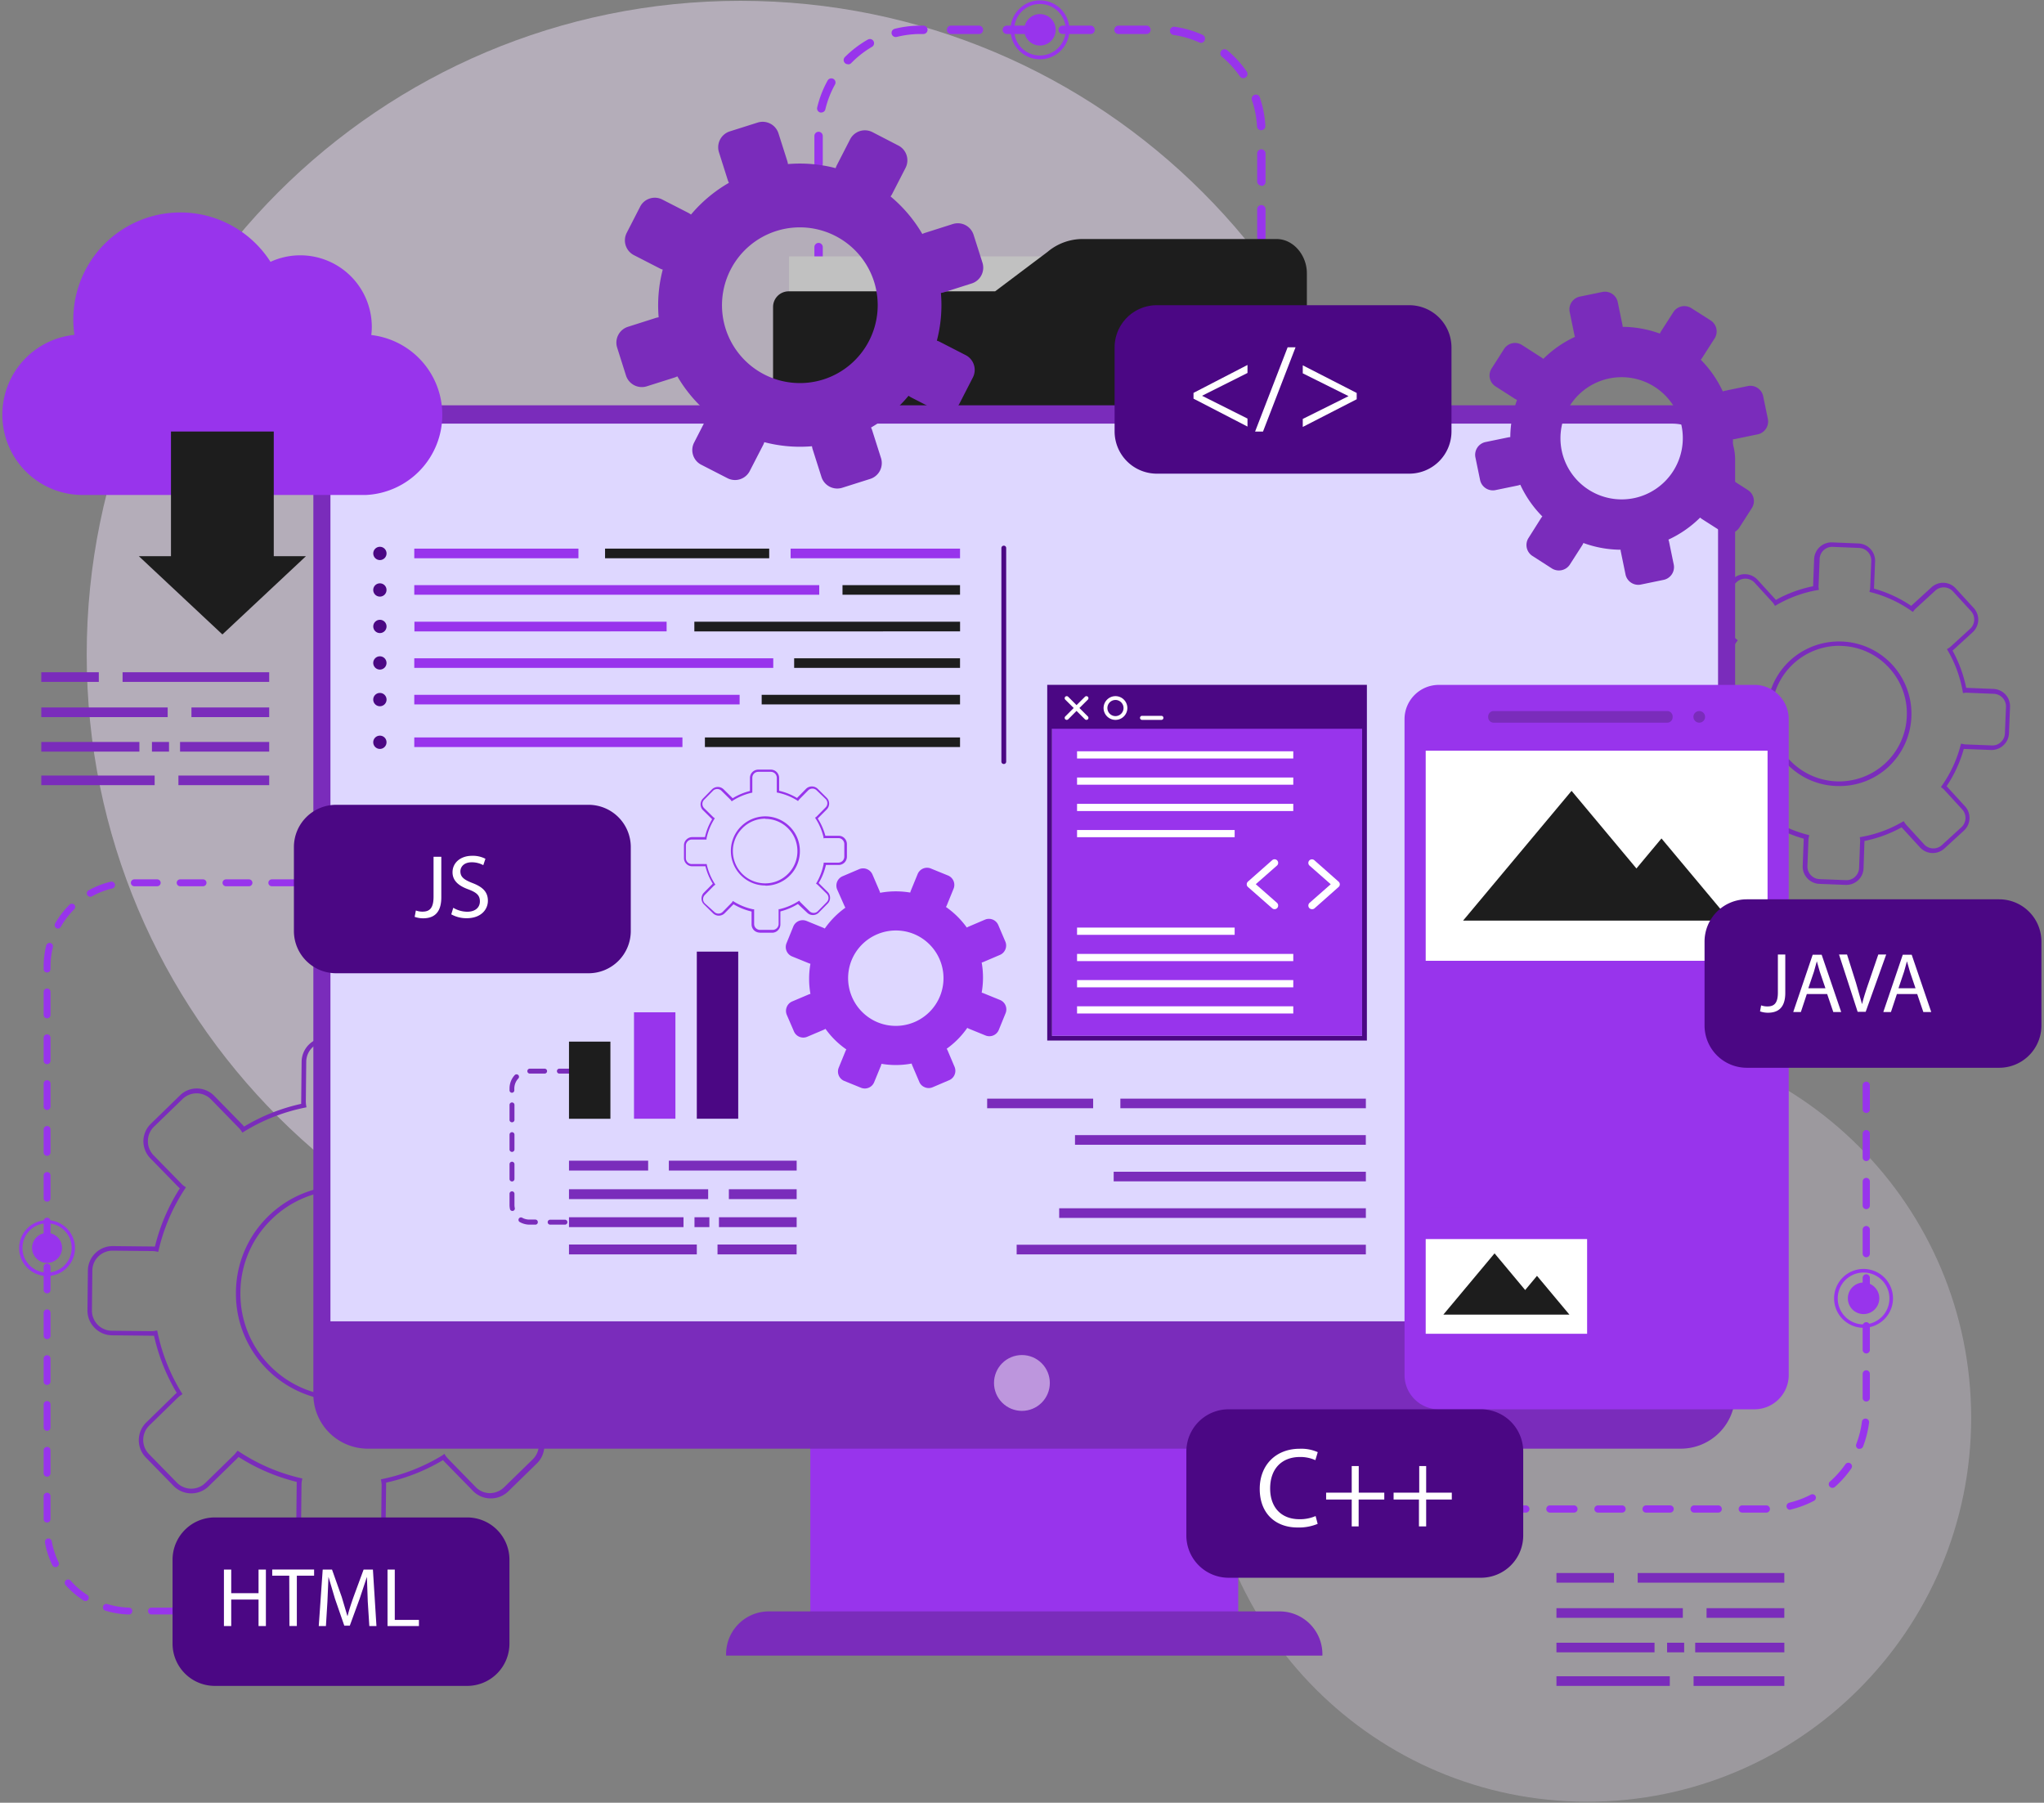
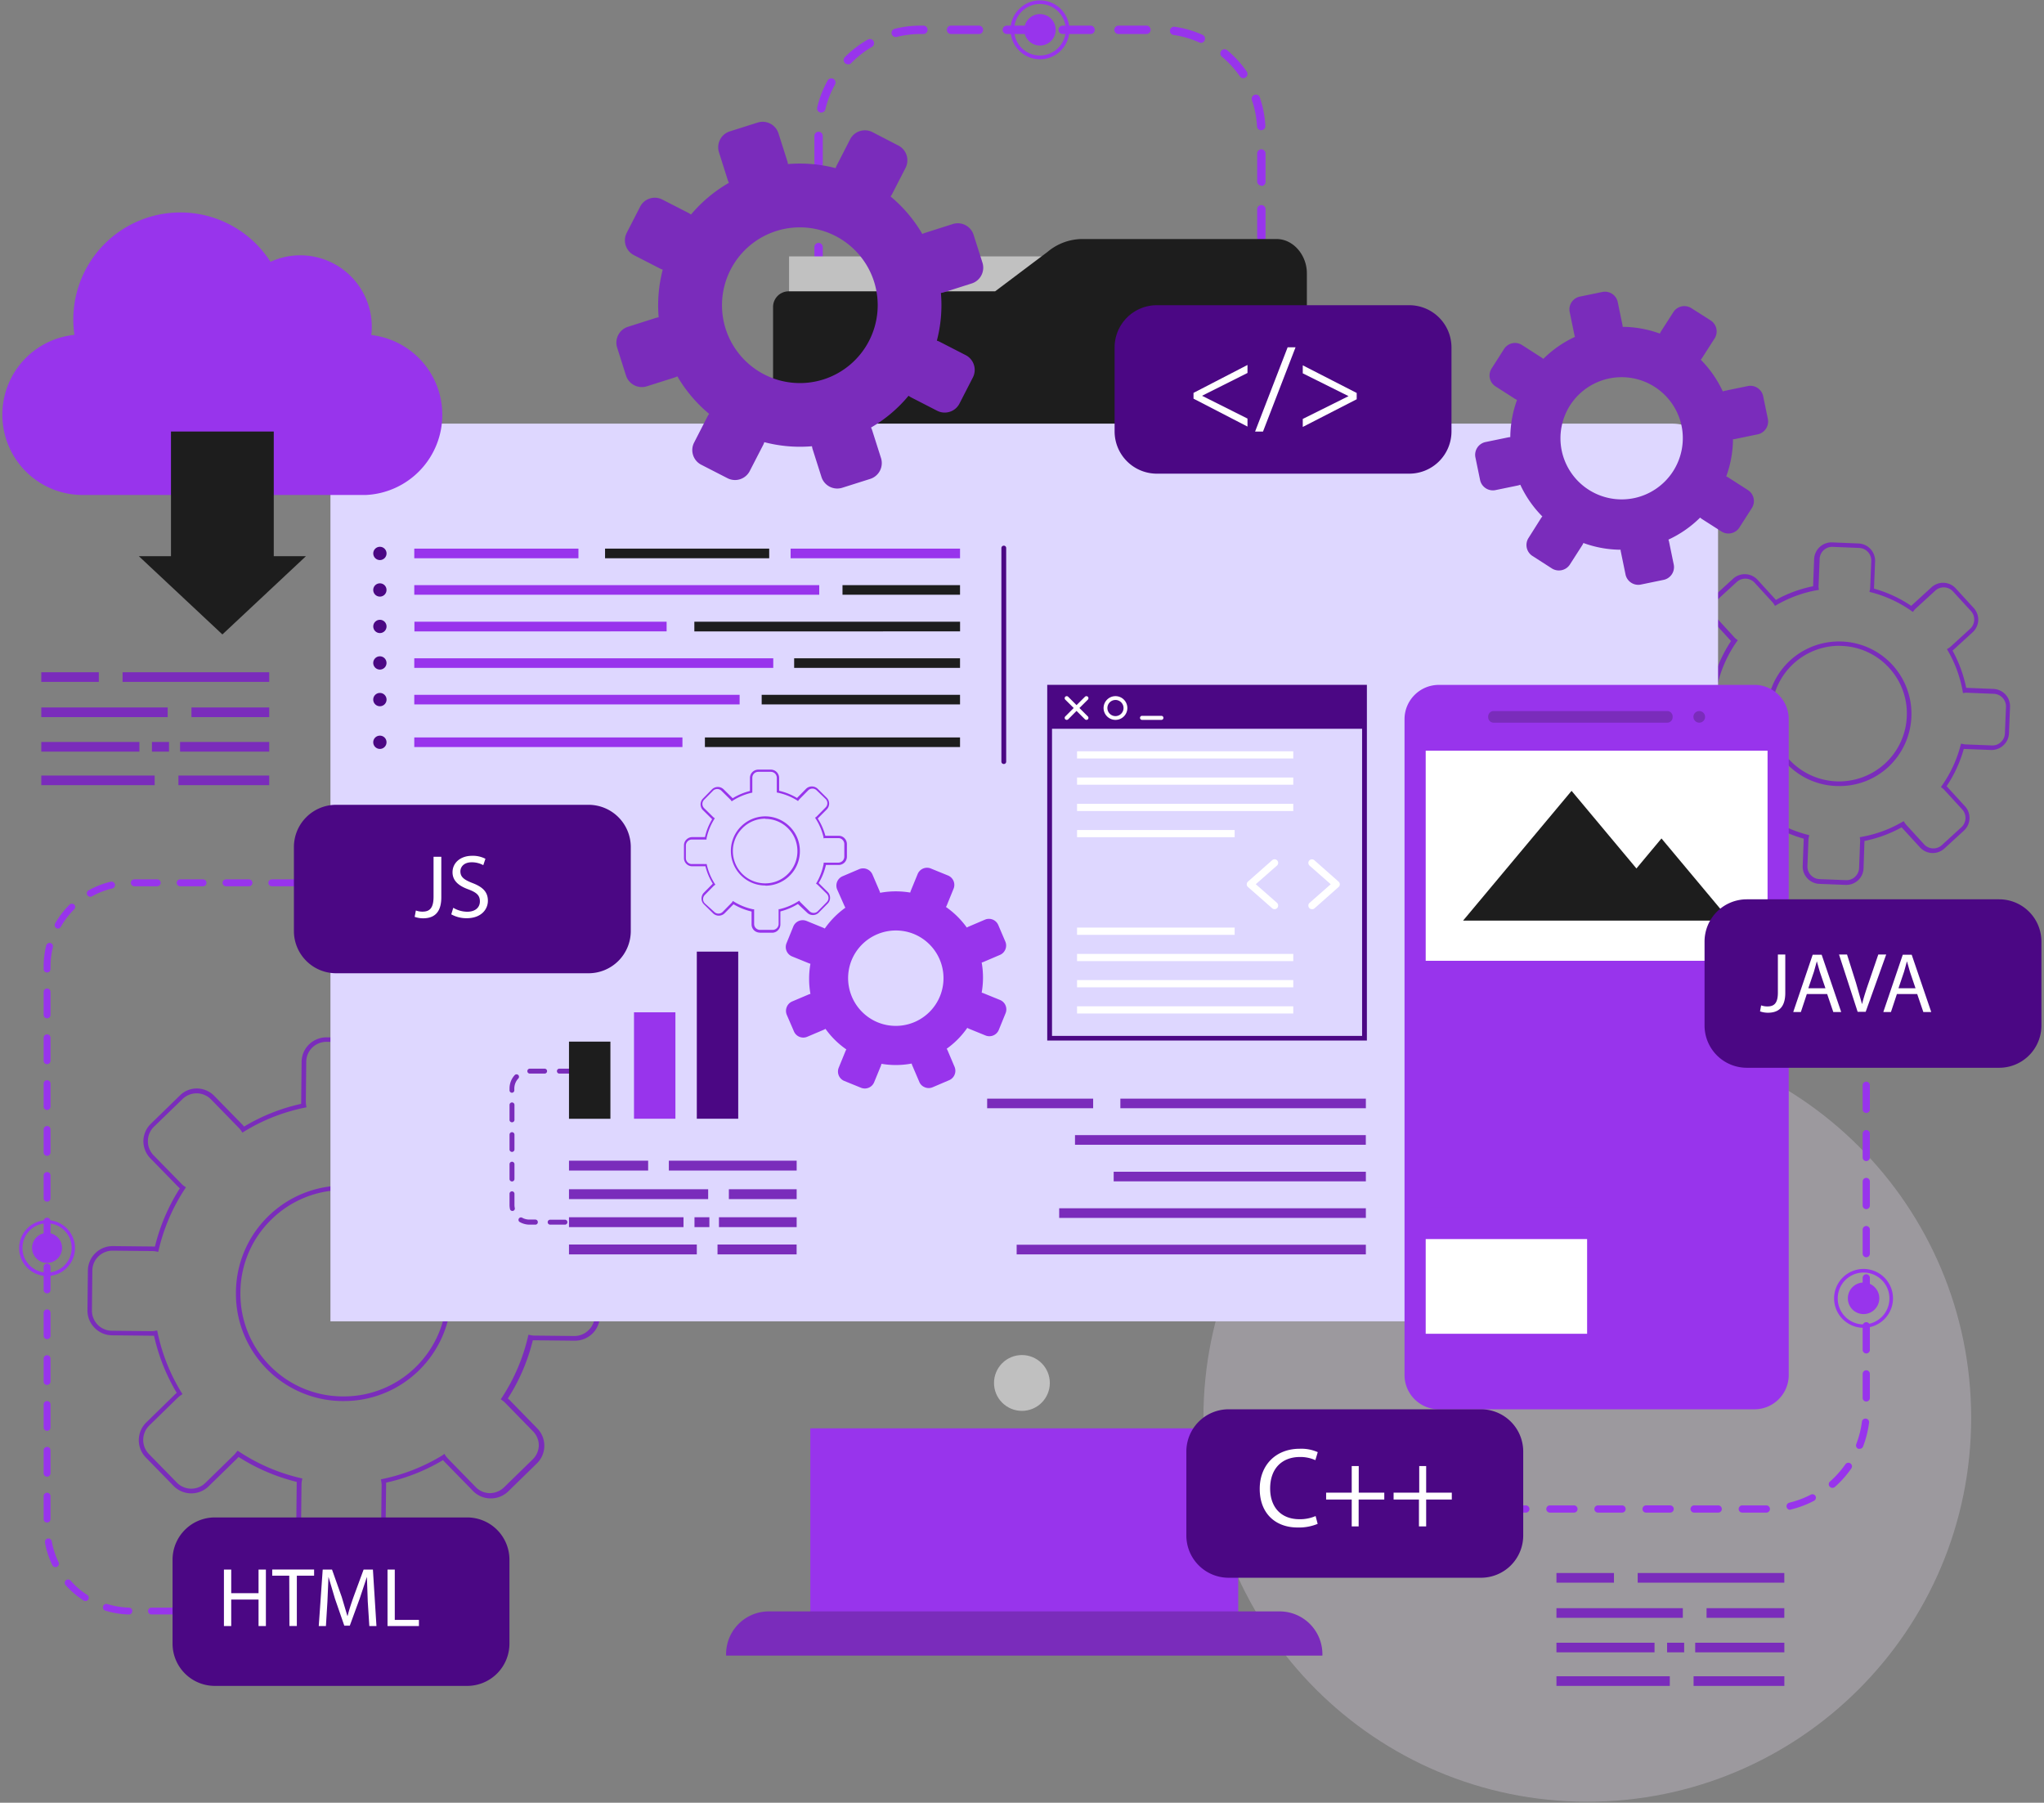
<svg xmlns="http://www.w3.org/2000/svg" xmlns:xlink="http://www.w3.org/1999/xlink" width="474" height="418" fill="none">
  <rect width="100%" height="100%" fill="#808080" stroke="none" />
  <style>.B{fill:#9834ec}.C{fill:#7a2cbb}.D{fill:#1d1d1d}.E{fill:#fff}.F{fill:#4b0784}</style>
  <g opacity=".45">
    <path d="M368.092 417.772c49.164 0 89.019-39.855 89.019-89.019s-39.855-89.02-89.019-89.02-89.02 39.856-89.02 89.02 39.856 89.019 89.02 89.019z" fill="#bfb8c4" />
-     <path d="M171.71 303.396c83.728 0 151.603-67.875 151.603-151.603S255.438.19 171.71.19 20.107 68.065 20.107 151.793 87.982 303.396 171.71 303.396z" fill="#f3e4ff" />
  </g>
  <path d="M428.194 205.183h-.162l-6.129-.237c-.525-.02-1.042-.144-1.52-.365a3.98 3.98 0 0 1-1.263-.919 3.95 3.95 0 0 1-.828-1.327c-.185-.493-.271-1.018-.251-1.544l.237-6.128v-.195a29.93 29.93 0 0 1-8.632-3.992l-.13.129-4.521 4.144c-.783.716-1.818 1.093-2.878 1.046a4 4 0 0 1-2.776-1.294l-4.143-4.532a3.97 3.97 0 0 1-.828-1.327 3.96 3.96 0 0 1-.251-1.543 3.97 3.97 0 0 1 .368-1.522c.222-.478.537-.907.926-1.262l4.522-4.144.14-.118c-1.494-2.697-2.561-5.609-3.162-8.633h-.194l-6.129-.237a4 4 0 0 1-1.52-.364 3.99 3.99 0 0 1-1.264-.92c-.361-.383-.642-.834-.827-1.327a3.96 3.96 0 0 1-.252-1.543l.238-6.129a3.98 3.98 0 0 1 1.284-2.784c.382-.362.833-.643 1.326-.829s1.018-.27 1.544-.25l6.14.237h.183a30.23 30.23 0 0 1 3.992-8.632l-.129-.129-4.144-4.532a4.01 4.01 0 0 1-.826-1.328c-.185-.492-.271-1.016-.253-1.542.047-1.063.513-2.064 1.295-2.784l4.532-4.144a4.02 4.02 0 0 1 2.878-1.042c1.06.047 2.058.511 2.776 1.291l4.144 4.531.118.141a29.89 29.89 0 0 1 8.633-3.173v-.183l.237-6.129c.048-1.059.51-2.057 1.287-2.777a4.04 4.04 0 0 1 2.867-1.075l6.14.248c1.059.045 2.057.507 2.777 1.285s1.102 1.81 1.064 2.869l-.248 6.129c.005.065.005.13 0 .194 3.075.855 5.99 2.203 8.632 3.993l.13-.13 4.532-4.143a3.96 3.96 0 0 1 1.331-.83c.495-.185 1.022-.27 1.549-.249a3.95 3.95 0 0 1 1.517.369c.476.222.903.537 1.257.926l4.143 4.521a4 4 0 0 1 .828 1.332 3.99 3.99 0 0 1 .251 1.549 3.98 3.98 0 0 1-.37 1.516c-.223.476-.537.903-.925 1.257l-4.532 4.143-.129.119c1.487 2.7 2.553 5.611 3.161 8.632h.195l6.128.248c1.06.045 2.058.507 2.778 1.286s1.102 1.809 1.064 2.869l-.248 6.128c-.017.529-.141 1.049-.363 1.53s-.54.91-.932 1.265a4 4 0 0 1-2.86 1.079l-6.128-.237h-.195a29.83 29.83 0 0 1-3.981 8.632l.118.129 4.144 4.522a4 4 0 0 1 1.046 2.878c-.046 1.06-.512 2.059-1.294 2.776l-4.521 4.143a4 4 0 0 1-2.879 1.046c-1.06-.046-2.058-.512-2.776-1.294l-4.143-4.521c-.045-.042-.085-.089-.119-.14-2.697 1.493-5.608 2.559-8.632 3.161v.194l-.205 6.161c-.019.53-.145 1.05-.369 1.53a3.98 3.98 0 0 1-.936 1.265c-.727.661-1.673 1.03-2.655 1.036zm-18.71-16.185l.432.302c2.774 1.942 5.873 3.374 9.15 4.23l.496.129-.108.507a3.78 3.78 0 0 0-.075.507l-.238 6.14c-.016.383.045.765.178 1.125a2.9 2.9 0 0 0 .599.968 2.91 2.91 0 0 0 2.029.939l6.128.237a2.87 2.87 0 0 0 1.125-.17c.359-.132.689-.334.969-.596s.515-.575.678-.925.255-.728.271-1.114l.238-6.129c.016-.169.016-.338 0-.507l-.076-.518.518-.097a28.43 28.43 0 0 0 9.215-3.367l.453-.248.27.432c.092.142.197.276.313.399l4.143 4.532c.259.283.57.513.917.675s.723.255 1.106.272a2.92 2.92 0 0 0 1.126-.173 2.91 2.91 0 0 0 .973-.591l4.532-4.143c.57-.525.909-1.254.944-2.029s-.239-1.53-.761-2.104l-4.154-4.532c-.112-.122-.234-.234-.367-.334l-.41-.313.292-.421c1.939-2.782 3.374-5.882 4.24-9.161l.13-.496.507.108c.166.042.336.067.507.075l6.129.238a2.82 2.82 0 0 0 1.126-.166c.36-.132.689-.336.967-.6.285-.26.515-.575.676-.925s.251-.729.263-1.115l.248-6.129c.029-.773-.25-1.527-.776-2.096s-1.256-.905-2.029-.936l-6.129-.248a4.07 4.07 0 0 0-.518 0l-.518.076-.086-.507a28.92 28.92 0 0 0-3.367-9.226l-.259-.442.432-.281a3.76 3.76 0 0 0 .41-.302l4.521-4.144a2.9 2.9 0 0 0 .676-.919 2.92 2.92 0 0 0 .273-1.109c.019-.384-.039-.768-.171-1.129a2.88 2.88 0 0 0-.595-.975l-4.143-4.521a2.85 2.85 0 0 0-.918-.682c-.348-.163-.726-.254-1.111-.268a2.89 2.89 0 0 0-1.129.17c-.362.132-.693.335-.975.596l-4.521 4.144c-.129.112-.244.239-.345.377l-.313.4-.421-.292a28.64 28.64 0 0 0-9.15-4.23l-.507-.129.118-.507a2.74 2.74 0 0 0 .065-.518l.248-6.129a2.92 2.92 0 0 0-.775-2.096c-.526-.569-1.256-.905-2.03-.936l-6.14-.248a2.9 2.9 0 0 0-1.126.177 2.91 2.91 0 0 0-1.642 1.519 2.92 2.92 0 0 0-.264 1.109l-.237 6.14c-.022.168-.022.339 0 .507l.065.518-.508.086c-3.241.588-6.358 1.727-9.214 3.367l-.454.259-.269-.432a4 4 0 0 0-.313-.41l-4.144-4.521a2.93 2.93 0 0 0-2.028-.943c-.775-.035-1.531.238-2.104.76l-4.522 4.143c-.569.526-.91 1.254-.949 2.029a2.9 2.9 0 0 0 .162 1.157c.132.371.337.711.604 1.001l4.143 4.521c.118.123.245.239.378.345l.41.313-.302.421c-1.931 2.781-3.362 5.877-4.23 9.15l-.129.507-.507-.119c-.168-.032-.337-.054-.507-.064l-6.14-.238c-.766-.03-1.514.241-2.083.756a2.93 2.93 0 0 0-.949 2.05l-.238 6.129c-.029.773.25 1.527.776 2.096s1.256.905 2.03.936l6.129.237a2.04 2.04 0 0 0 .518 0l.507-.065.097.507c.59 3.245 1.728 6.365 3.366 9.226l.249.442-.432.281c-.142.088-.276.189-.399.302l-4.532 4.144a2.91 2.91 0 0 0-.939 2.028 2.92 2.92 0 0 0 .766 2.158l4.144 4.521c.258.283.57.513.917.675s.723.255 1.106.272.765-.041 1.125-.172.691-.332.974-.591l4.531-4.144c.126-.112.239-.239.335-.377l.313-.518zm17.059-6.744h-.755a16.65 16.65 0 0 1-11.654-5.395c-1.495-1.624-2.653-3.528-3.407-5.603s-1.088-4.278-.984-6.482c.087-2.202.608-4.366 1.534-6.366a16.73 16.73 0 0 1 3.861-5.288 16.83 16.83 0 0 1 23.738 1.079c3.001 3.293 4.572 7.642 4.369 12.093a16.82 16.82 0 0 1-5.448 11.646c-3.079 2.797-7.094 4.341-11.254 4.327v-.011zm0-32.511a15.66 15.66 0 0 0-10.607 4.122c-1.524 1.393-2.758 3.075-3.63 4.947s-1.365 3.898-1.452 5.962c-.108 2.059.193 4.12.885 6.063s1.764 3.729 3.151 5.256c2.818 3.068 6.738 4.895 10.9 5.079a15.74 15.74 0 0 0 11.306-4.098 15.64 15.64 0 0 0 3.634-4.945c.872-1.872 1.364-3.899 1.448-5.963a15.58 15.58 0 0 0-.915-6.066 15.59 15.59 0 0 0-3.185-5.243c-1.391-1.528-3.071-2.764-4.944-3.636a15.58 15.58 0 0 0-5.965-1.446l-.626-.032z" class="C" />
  <g class="B">
    <path d="M90.654 374.352H88.27c-.212 0-.415-.084-.565-.234a.8.8 0 0 1-.234-.564.8.8 0 0 1 .799-.788h2.385a.8.8 0 0 1 .799.788.8.8 0 0 1-.234.564c-.15.15-.353.234-.565.234zm-7.693 0h-5.32a.8.8 0 0 1-.799-.798.8.8 0 0 1 .799-.788h5.32c.209 0 .409.083.557.231s.231.348.231.557-.083.411-.23.56-.348.235-.558.238zm-10.628 0h-5.32a.8.8 0 0 1-.798-.798.8.8 0 0 1 .798-.788h5.32c.209 0 .409.083.557.231s.231.348.231.557-.083.411-.23.56-.348.235-.558.238zm-10.628 0h-5.32a.8.8 0 0 1-.565-.234c-.074-.074-.133-.162-.173-.259a.8.8 0 0 1-.061-.305.8.8 0 0 1 .799-.788h5.32c.209 0 .409.083.557.231s.231.348.231.557a.8.8 0 0 1-.23.56c-.147.15-.348.235-.558.238zm-10.628 0h-5.32c-.212 0-.415-.084-.565-.234a.8.8 0 0 1-.234-.564.8.8 0 0 1 .799-.788h5.32c.209 0 .409.083.557.231s.231.348.231.557-.083.411-.23.56-.348.235-.558.238zm-10.628 0h-5.32a.8.8 0 0 1-.798-.798.8.8 0 0 1 .798-.788h5.341c.209 0 .409.083.557.231s.231.348.231.557-.083.411-.23.56-.348.235-.558.238h-.022zm-10.628 0c-1.831-.047-3.647-.349-5.395-.896a.77.77 0 0 1-.272-.147c-.08-.067-.146-.149-.194-.241s-.078-.193-.086-.297.003-.208.035-.307a.8.8 0 0 1 .388-.469c.186-.099.403-.121.605-.06a18.7 18.7 0 0 0 5.017.831.79.79 0 0 1 .302.069.78.78 0 0 1 .252.181c.071.076.127.166.163.264s.053.202.049.306a.79.79 0 0 1-.265.571c-.081.072-.176.126-.279.16s-.212.045-.32.035zm-10.024-3.118a.78.78 0 0 1-.432-.13 20.15 20.15 0 0 1-4.176-3.582.8.8 0 0 1 .065-1.079c.079-.07.171-.124.271-.158a.8.8 0 0 1 .614.041c.095.047.179.112.248.192 1.125 1.273 2.417 2.388 3.841 3.313a.79.79 0 0 1 .34.491c.044.202.008.413-.102.588-.077.104-.178.188-.294.244s-.245.084-.374.08zm-6.949-7.866c-.149-.002-.295-.045-.421-.125s-.227-.194-.291-.329c-.807-1.661-1.381-3.425-1.705-5.244a.81.81 0 0 1 .135-.596c.121-.173.305-.292.513-.332.209-.034.423.014.596.135a.81.81 0 0 1 .332.513c.295 1.676.821 3.303 1.565 4.834.047.095.075.199.082.306a.8.8 0 0 1-.043.313c-.035.101-.09.193-.162.272a.8.8 0 0 1-.255.188c-.109.048-.227.07-.345.065zm-1.931-10.337a.8.8 0 0 1-.799-.799v-5.309c0-.211.084-.415.234-.564s.353-.234.565-.234.415.084.565.234.234.353.234.564v5.309a.8.8 0 0 1-.799.799zm0-10.629c-.212 0-.415-.084-.565-.234s-.234-.352-.234-.564v-5.309a.8.8 0 0 1 .799-.799.8.8 0 0 1 .799.799v5.33a.8.8 0 0 1-.799.777zm0-10.628c-.212 0-.415-.084-.565-.234a.8.8 0 0 1-.234-.565v-5.308a.8.8 0 0 1 .234-.565c.15-.15.353-.234.565-.234s.415.084.565.234a.8.8 0 0 1 .234.565v5.308a.8.8 0 0 1-.234.565c-.15.15-.353.234-.565.234zm0-10.629a.8.8 0 0 1-.799-.798v-5.309c0-.212.084-.415.234-.564s.353-.234.565-.234.415.084.565.234.234.352.234.564v5.309a.8.8 0 0 1-.799.777v.021zm0-10.628c-.212 0-.415-.084-.565-.234a.8.8 0 0 1-.234-.564v-5.309a.8.8 0 0 1 .234-.565c.15-.15.353-.234.565-.234s.415.084.565.234a.8.8 0 0 1 .234.565v5.309a.8.8 0 0 1-.234.564c-.15.15-.353.234-.565.234zm0-10.628c-.212 0-.415-.084-.565-.234a.8.8 0 0 1-.234-.565v-5.309a.8.8 0 0 1 .234-.564c.15-.15.353-.234.565-.234s.415.084.565.234a.8.8 0 0 1 .234.564v5.309a.8.8 0 0 1-.234.565c-.15.15-.353.234-.565.234zm0-10.629a.8.8 0 0 1-.799-.798v-5.309a.79.79 0 0 1 .061-.305c.04-.097.099-.185.173-.259a.8.8 0 0 1 .565-.234.8.8 0 0 1 .565.234c.074.074.133.162.173.259a.79.79 0 0 1 .061.305v5.309a.8.8 0 0 1-.799.798zm0-10.628c-.212 0-.415-.084-.565-.234a.8.8 0 0 1-.234-.564v-5.266a.8.8 0 0 1 .799-.799.8.8 0 0 1 .799.799v5.309a.8.8 0 0 1-.799.755zm0-10.628c-.212 0-.415-.084-.565-.234a.8.8 0 0 1-.234-.565v-5.309a.8.8 0 0 1 .234-.564c.15-.15.353-.234.565-.234s.415.084.565.234a.8.8 0 0 1 .234.564v5.277c.004.107-.013.215-.051.315a.79.79 0 0 1-.434.452c-.099.042-.206.064-.313.064zm0-10.629c-.212 0-.415-.084-.565-.234s-.234-.352-.234-.564v-5.309a.8.8 0 0 1 .799-.798.8.8 0 0 1 .799.798v5.309c0 .212-.084.415-.234.564s-.353.234-.565.234zm0-10.628c-.212 0-.415-.084-.565-.234a.8.8 0 0 1-.234-.565v-5.308a.8.8 0 0 1 .234-.565c.15-.15.353-.234.565-.234s.415.084.565.234a.8.8 0 0 1 .234.565v5.308a.8.8 0 0 1-.234.565c-.15.15-.353.234-.565.234zm0-10.628a.8.8 0 0 1-.799-.799v-5.309c0-.105.021-.208.061-.305s.099-.185.173-.259a.8.8 0 0 1 .259-.173c.097-.041.201-.061.306-.061s.209.02.306.061a.8.8 0 0 1 .259.173c.074.074.133.162.173.259s.061.2.061.305v5.309a.8.8 0 0 1-.799.799zm0-10.629c-.212 0-.415-.084-.565-.234s-.234-.353-.234-.564v-.54a20.41 20.41 0 0 1 .604-4.92.81.81 0 0 1 .37-.483c.181-.107.397-.139.601-.089.101.025.196.07.279.132a.79.79 0 0 1 .207.229c.053.089.088.188.103.291a.79.79 0 0 1-.017.308 18.81 18.81 0 0 0-.55 4.532v.54c0 .211-.084.415-.234.564s-.353.234-.565.234zm2.557-10.175a.77.77 0 0 1-.399-.108.78.78 0 0 1-.233-.202.8.8 0 0 1-.137-.277.79.79 0 0 1 .079-.6c.914-1.603 2.043-3.073 3.356-4.37a.8.8 0 0 1 1.079 0 .79.79 0 0 1 .214.54c0 .2-.076.393-.214.539-1.211 1.198-2.253 2.556-3.097 4.036a.82.82 0 0 1-.626.442h-.021zm7.467-7.381c-.143.001-.283-.037-.407-.109s-.225-.176-.295-.301c-.051-.091-.084-.191-.096-.295a.79.79 0 0 1 .026-.31c.029-.1.078-.194.144-.275a.8.8 0 0 1 .239-.199 19.59 19.59 0 0 1 5.136-1.996.8.8 0 0 1 .96.594.8.8 0 0 1-.593.96c-1.656.389-3.251 1.006-4.737 1.834a.78.78 0 0 1-.378.097zm132.428-2.438h-5.309a.8.8 0 0 1-.798-.799.8.8 0 0 1 .798-.798h5.309a.8.8 0 0 1 .799.798.8.8 0 0 1-.799.799zm-10.628 0h-5.309a.8.8 0 0 1-.798-.799.8.8 0 0 1 .798-.798h5.309c.212 0 .415.084.564.234a.8.8 0 0 1 0 1.129c-.149.15-.352.234-.564.234zm-10.629 0h-5.319a.8.8 0 0 1-.565-.234c-.149-.15-.234-.353-.234-.565a.8.8 0 0 1 .799-.798h5.309c.211 0 .415.084.564.234a.8.8 0 0 1 .234.564c0 .21-.082.412-.23.561s-.348.235-.558.238zm-10.628 0h-5.309c-.211 0-.415-.084-.564-.234a.8.8 0 0 1 0-1.129c.149-.15.353-.234.564-.234h5.309a.8.8 0 0 1 .799.798c0 .212-.085.415-.234.565a.8.8 0 0 1-.565.234zm-10.628 0h-5.309a.8.8 0 0 1-.565-.234c-.149-.15-.234-.353-.234-.565a.8.8 0 0 1 .799-.798h5.309c.211 0 .415.084.564.234a.8.8 0 0 1 0 1.129c-.149.15-.353.234-.564.234zm-10.629 0h-5.308c-.212 0-.415-.084-.565-.234a.8.8 0 0 1 0-1.129c.15-.15.353-.234.565-.234h5.308c.105 0 .209.021.306.061s.185.099.259.173.133.162.173.259a.8.8 0 0 1-.173.87.8.8 0 0 1-.565.234zm-10.628 0h-5.309c-.212 0-.415-.084-.565-.234a.8.8 0 0 1 0-1.129c.15-.15.353-.234.565-.234h5.309c.212 0 .415.084.565.234a.8.8 0 0 1 0 1.129c-.15.15-.353.234-.565.234zm-10.628 0H73.66a.8.8 0 0 1-.798-.799.8.8 0 0 1 .798-.798h5.309c.212 0 .415.084.565.234a.8.8 0 0 1 0 1.129c-.15.15-.353.234-.565.234zm-10.628 0h-5.309c-.212 0-.415-.084-.565-.234a.8.8 0 0 1 0-1.129c.15-.15.353-.234.565-.234h5.309a.8.8 0 0 1 .798.798.8.8 0 0 1-.798.799zm-10.628 0h-5.309a.8.8 0 0 1-.565-.234c-.074-.074-.133-.162-.173-.259a.8.8 0 0 1 0-.611c.04-.097.099-.185.173-.259a.8.8 0 0 1 .565-.234h5.33a.8.8 0 0 1 .798.798.8.8 0 0 1-.798.799h-.022zm-10.628 0h-5.309a.8.8 0 0 1-.799-.799.8.8 0 0 1 .799-.798h5.309c.212 0 .415.084.565.234a.8.8 0 0 1 0 1.129c-.15.15-.353.234-.565.234zm-10.628 0h-5.309a.8.8 0 0 1-.799-.799.8.8 0 0 1 .799-.798h5.309a.8.8 0 0 1 .798.798.8.8 0 0 1-.798.799z" />
    <path d="M10.915 292.832c1.919 0 3.474-1.555 3.474-3.474s-1.556-3.475-3.474-3.475-3.474 1.556-3.474 3.475 1.556 3.474 3.474 3.474zm0 3.043c-1.717 0-3.364-.682-4.578-1.896s-1.896-2.861-1.896-4.578.682-3.364 1.896-4.578 2.861-1.896 4.578-1.896 3.364.682 4.578 1.896 1.896 2.861 1.896 4.578-.682 3.364-1.896 4.578-2.861 1.896-4.578 1.896zm0-12.225c-1.515.003-2.967.606-4.037 1.679a5.72 5.72 0 0 0-1.671 4.04 5.71 5.71 0 0 0 5.708 5.708 5.71 5.71 0 0 0 5.708-5.708 5.72 5.72 0 0 0-1.671-4.04c-1.07-1.073-2.522-1.676-4.037-1.679zm178.913-102.443a.97.97 0 0 1-.687-.284c-.182-.183-.285-.43-.285-.687v-6.474a.97.97 0 0 1 .972-.971c.127 0 .253.025.371.074a.97.97 0 0 1 .315.21c.09.09.162.197.211.315a.97.97 0 0 1 .074.372v6.474a.97.97 0 0 1-.074.372c-.049.117-.121.224-.211.315a.97.97 0 0 1-.315.21c-.118.049-.244.074-.371.074zm0-12.948a.97.97 0 0 1-.972-.971v-6.475c0-.127.026-.252.075-.37s.12-.223.211-.312a.95.95 0 0 1 .315-.208.98.98 0 0 1 .371-.07.97.97 0 0 1 .971.96v6.475c.001.129-.023.257-.071.376a.98.98 0 0 1-.209.321c-.09.092-.198.166-.316.216a.97.97 0 0 1-.375.079v-.021zm0-12.949a.97.97 0 0 1-.972-.971v-6.474a.97.97 0 0 1 .972-.971c.127 0 .253.025.371.074a.96.96 0 0 1 .315.211c.09.09.162.197.211.315s.074.244.074.371v6.474c.004.131-.018.26-.065.382s-.117.232-.208.326a.97.97 0 0 1-.698.296v-.033zm0-12.948a.97.97 0 0 1-.972-.971v-6.474a.97.97 0 0 1 .972-.971c.127 0 .253.025.371.074a.97.97 0 0 1 .315.21c.09.09.162.197.211.315a.97.97 0 0 1 .074.372v6.474a1 1 0 0 1-.268.719c-.091.095-.2.172-.321.224a.97.97 0 0 1-.382.082v-.054zm0-12.948a.97.97 0 0 1-.687-.284c-.182-.183-.285-.43-.285-.687v-6.474a.97.97 0 0 1 .972-.971.98.98 0 0 1 .971.971v6.474a.96.96 0 0 1-.055.391.97.97 0 0 1-.206.338c-.091.097-.201.174-.323.227a.97.97 0 0 1-.387.08v-.065zm0-12.948a.97.97 0 0 1-.972-.971v-6.475a.97.97 0 0 1 .972-.971c.127 0 .253.025.371.074s.225.121.315.211.162.197.211.315.074.244.074.371v6.475a.98.98 0 0 1-.048.398c-.043.128-.113.245-.204.345a.96.96 0 0 1-.327.233c-.124.054-.257.082-.392.081v-.086zm102.679-11.654a.97.97 0 0 1-.971-.971v-3.582a.97.97 0 1 1 1.942 0v3.582c.012.135-.004.27-.047.398a.97.97 0 0 1-.205.345c-.091.1-.202.179-.326.233s-.258.082-.393.082v-.087zm-102.679-1.284c-.127.002-.253-.022-.371-.07a.95.95 0 0 1-.315-.207.96.96 0 0 1-.286-.683v-6.474c0-.257.103-.504.285-.687a.97.97 0 0 1 .687-.284.98.98 0 0 1 .971.971v6.474a.98.98 0 0 1-.051.395c-.044.126-.114.243-.206.341s-.201.177-.324.23-.256.081-.39.081v-.087zm102.679-8.762a.97.97 0 0 1-.971-.971v-6.474a.96.96 0 0 1 .074-.37c.049-.117.121-.224.211-.313s.198-.16.315-.208a.96.96 0 0 1 .371-.07 1 1 0 0 1 .371.07.95.95 0 0 1 .526.52.96.96 0 0 1 .074.37v6.474a.98.98 0 0 1-.047.398.97.97 0 0 1-.531.578c-.124.054-.258.082-.393.081v-.086zm-102.679-4.165a.97.97 0 0 1-.972-.971v-6.474a.97.97 0 1 1 1.943 0v6.474a.98.98 0 0 1-.048.398.97.97 0 0 1-.204.345.98.98 0 0 1-.327.233.97.97 0 0 1-.392.081v-.086zm102.679-8.772a.97.97 0 0 1-.971-.971v-6.474a.97.97 0 1 1 1.942 0v6.474a.98.98 0 0 1-.047.398.97.97 0 0 1-.205.345c-.091.1-.202.179-.326.233s-.258.082-.393.081v-.086zm-102.679-4.154a.97.97 0 0 1-.972-.971V70.23a.97.97 0 1 1 1.943 0v6.474a.99.99 0 0 1-.051.396c-.044.127-.114.244-.205.343a.98.98 0 0 1-.715.318v-.086zm102.679-8.772a.97.97 0 0 1-.971-.971v-6.474a.97.97 0 1 1 1.942 0v6.474c.012.135-.004.27-.047.398a.97.97 0 0 1-.205.345c-.091.1-.202.179-.326.233s-.258.082-.393.081v-.086zm-102.679-4.165a.97.97 0 0 1-.972-.971v-6.474a.97.97 0 0 1 .972-.971.98.98 0 0 1 .971.971v6.474a.98.98 0 0 1-.048.398.97.97 0 0 1-.204.345.98.98 0 0 1-.327.233.97.97 0 0 1-.392.081v-.086zm102.679-8.772a.97.97 0 0 1-.971-.971V48.52a.97.97 0 0 1 1.658-.687.97.97 0 0 1 .284.687v6.474a.98.98 0 0 1-.047.398c-.044.128-.113.245-.205.345s-.202.179-.326.233-.258.082-.393.081v-.086zm-102.679-4.154a.97.97 0 0 1-.972-.971v-6.474a.97.97 0 1 1 1.943 0v6.474a.98.98 0 0 1-.048.398.97.97 0 0 1-.204.345.98.98 0 0 1-.327.233.97.97 0 0 1-.392.081v-.086zm102.679-8.772a.97.97 0 0 1-.971-.971v-6.474a.97.97 0 0 1 1.658-.687.97.97 0 0 1 .284.687v6.474a.98.98 0 0 1-.047.398c-.044.128-.113.245-.205.345s-.202.179-.326.233-.258.082-.393.081v-.086zm-102.679-4.08c-.127.001-.253-.022-.371-.07s-.225-.118-.315-.207a.95.95 0 0 1-.211-.313.96.96 0 0 1-.075-.37v-6.474a.97.97 0 0 1 .972-.971.98.98 0 0 1 .971.971V38a.97.97 0 0 1-.971.96zm102.636-8.762a.96.96 0 0 1-.96-.917 22.73 22.73 0 0 0-1.187-6.064.97.97 0 0 1 .604-1.23.97.97 0 0 1 1.23.604 24.72 24.72 0 0 1 1.284 6.582.95.95 0 0 1-.053.374.96.96 0 0 1-.193.325.97.97 0 0 1-.304.225.96.96 0 0 1-.367.09l-.054.011zm-102.011-4.111h-.226c-.25-.059-.467-.215-.603-.433a.97.97 0 0 1-.12-.732 24.55 24.55 0 0 1 2.428-6.258.98.98 0 0 1 1.615-.13c.079.101.137.216.171.34a.97.97 0 0 1 .028.379.98.98 0 0 1-.12.361 22.8 22.8 0 0 0-2.234 5.762.96.96 0 0 1-.939.712zm97.868-7.963a.96.96 0 0 1-.452-.111.97.97 0 0 1-.347-.31 22.67 22.67 0 0 0-4.176-4.564.97.97 0 0 1-.343-.661c-.011-.127.003-.255.041-.377a.97.97 0 0 1 .184-.332.95.95 0 0 1 .293-.237c.112-.059.235-.095.362-.106s.254.003.374.041.233.101.33.183a24.71 24.71 0 0 1 4.532 4.953.97.97 0 0 1 .155.726c-.047.253-.192.477-.403.623-.159.11-.347.17-.54.173h-.01zm-91.717-3.237a.95.95 0 0 1-.368-.073.97.97 0 0 1-.312-1.578c1.584-1.584 3.373-2.949 5.32-4.057a.94.94 0 0 1 .36-.123.96.96 0 0 1 .381.027.97.97 0 0 1 .34.173c.1.08.184.179.246.291.124.224.156.487.087.734a.97.97 0 0 1-.454.583 23.04 23.04 0 0 0-4.856 3.82.97.97 0 0 1-.69.237l-.054-.032zm81.854-4.974a.84.84 0 0 1-.388-.086 22.66 22.66 0 0 0-5.935-1.726.97.97 0 0 1-.82-1.079.96.96 0 0 1 1.079-.82 24.38 24.38 0 0 1 6.474 1.877.97.97 0 0 1 .486 1.284.96.96 0 0 1-.842.583l-.054-.032zm-70.74-1.327a.97.97 0 0 1-.595-.206c-.17-.133-.291-.319-.344-.528a.97.97 0 0 1 .712-1.176c1.959-.488 3.97-.734 5.989-.734h.647a.97.97 0 1 1 0 1.942h-.647a22.66 22.66 0 0 0-5.525.68l-.237.022zm58.137-.701h-6.474a.97.97 0 1 1 0-1.942h6.474a.97.97 0 0 1 .695 1.65.97.97 0 0 1-.673.292h-.022zm-12.948 0h-6.474c-.257 0-.504-.102-.687-.284a.97.97 0 0 1-.284-.687c.003-.257.106-.502.287-.684a.98.98 0 0 1 .684-.288h6.474a.97.97 0 0 1 .961.971.96.96 0 0 1-.918.971h-.043zm-12.948 0h-6.474a.97.97 0 1 1 0-1.942h6.474c.257 0 .505.102.687.284a.97.97 0 0 1-.633 1.658h-.054zm-12.948 0h-6.474a.96.96 0 0 1-.37-.074.95.95 0 0 1-.521-.526.98.98 0 0 1-.07-.371.97.97 0 0 1 .961-.971h6.474a.98.98 0 0 1 .971.971.97.97 0 0 1-.842.971h-.129z" />
    <path d="M241.167 10.56a3.65 3.65 0 0 0 3.647-3.647 3.65 3.65 0 0 0-3.647-3.647c-2.015 0-3.647 1.633-3.647 3.647s1.632 3.647 3.647 3.647zm0 3.183a6.84 6.84 0 0 1-6.83-6.83 6.84 6.84 0 0 1 6.83-6.83 6.84 6.84 0 0 1 6.83 6.831 6.84 6.84 0 0 1-6.83 6.83zm0-12.819a6 6 0 0 0-4.231 1.757 5.99 5.99 0 0 0-1.757 4.231 5.99 5.99 0 0 0 1.756 4.235 6.01 6.01 0 0 0 10.221-4.235 6 6 0 0 0-5.989-5.989z" />
  </g>
  <path d="M245.516 59.45h-62.53v10.693h62.53V59.45z" fill="#c1c1c1" />
  <path d="M296.046 55.425h-44.704a12.6 12.6 0 0 0-8.427 2.989l-12.15 9.139H182.9c-.476-.002-.947.091-1.387.272s-.839.447-1.176.783-.604.735-.786 1.174-.277.91-.277 1.386v66.22c.02.947.411 1.849 1.089 2.511s1.589 1.031 2.537 1.028h116.534c.476.001.947-.091 1.387-.272a3.6 3.6 0 0 0 1.176-.783 3.63 3.63 0 0 0 .787-1.174 3.62 3.62 0 0 0 .276-1.386V63.453c.054-4.23-3.119-8.028-7.014-8.028z" class="D" />
  <path d="M83.695 359.246h-.065l-9.236-.097a5.7 5.7 0 0 1-4.046-1.727 5.67 5.67 0 0 1-1.233-1.879c-.282-.702-.42-1.454-.407-2.21l.097-9.226v-.496c-4.782-1.178-9.338-3.132-13.488-5.784-.099.126-.208.245-.324.356l-6.636 6.475c-1.095 1.059-2.566 1.64-4.089 1.615a5.75 5.75 0 0 1-4.036-1.745l-6.474-6.636a5.75 5.75 0 0 1-1.194-1.902c-.269-.707-.396-1.459-.374-2.215s.193-1.5.503-2.189.753-1.311 1.303-1.83l6.625-6.474c.119-.108.237-.216.367-.313a44.44 44.44 0 0 1-5.266-13.25 4.11 4.11 0 0 1-.496 0l-9.237-.097a5.7 5.7 0 0 1-4.046-1.727 5.67 5.67 0 0 1-1.234-1.851 5.68 5.68 0 0 1-.427-2.184l.097-9.237a5.71 5.71 0 0 1 .458-2.196c.296-.694.727-1.323 1.269-1.85a5.72 5.72 0 0 1 4.025-1.64h.065l9.226.097h.507a44.76 44.76 0 0 1 5.773-13.488l-.356-.324-6.474-6.636a5.67 5.67 0 0 1-1.221-1.881c-.278-.702-.413-1.453-.397-2.208a5.7 5.7 0 0 1 .508-2.191c.313-.689.76-1.309 1.316-1.823l6.636-6.474c.535-.534 1.174-.954 1.878-1.232a5.56 5.56 0 0 1 2.212-.387c.755.026 1.498.201 2.186.516s1.305.763 1.818 1.319l6.474 6.625.324.367c4.1-2.459 8.571-4.238 13.24-5.266-.01-.169-.01-.338 0-.507l.097-9.226a5.71 5.71 0 0 1 .458-2.196c.296-.694.728-1.323 1.269-1.85 1.095-1.063 2.564-1.652 4.089-1.64l9.226.097a5.75 5.75 0 0 1 4.044 1.726c1.066 1.089 1.657 2.556 1.642 4.079l-.097 9.237c.01.165.01.331 0 .496a45.07 45.07 0 0 1 13.488 5.784c.103-.127.214-.246.334-.357l6.625-6.474c1.099-1.057 2.571-1.636 4.095-1.612a5.77 5.77 0 0 1 4.041 1.742l6.474 6.625a5.77 5.77 0 0 1-.118 8.136l-6.636 6.474c-.108.108-.238.216-.357.313 2.45 4.108 4.228 8.581 5.266 13.25.165-.01.331-.01.496 0l9.226.097a5.76 5.76 0 0 1 5.697 5.805l-.108 9.237a5.7 5.7 0 0 1-.462 2.211c-.3.698-.737 1.33-1.286 1.857-1.091 1.045-2.546 1.625-4.057 1.618l-9.236-.097h-.496c-1.169 4.785-3.123 9.343-5.784 13.488l.356.324 6.474 6.636c.527.54.941 1.18 1.219 1.882s.414 1.452.4 2.207a5.71 5.71 0 0 1-.47 2.193 5.72 5.72 0 0 1-1.278 1.843l-6.625 6.474c-1.099 1.054-2.568 1.635-4.09 1.618a5.72 5.72 0 0 1-4.23-1.888l-6.474-6.625a3.43 3.43 0 0 1-.324-.367 44.37 44.37 0 0 1-13.196 5.223v.496l-.108 9.236a5.7 5.7 0 0 1-.463 2.211 5.69 5.69 0 0 1-1.285 1.857c-1.059 1.053-2.488 1.649-3.981 1.662zm-28.583-22.865l.432.281a43.72 43.72 0 0 0 14.06 6.043l.507.118-.097.507c-.059.27-.092.545-.097.82l-.097 9.237a4.69 4.69 0 0 0 1.327 3.312c.428.441.94.792 1.505 1.033a4.65 4.65 0 0 0 1.787.37l9.236.097a4.82 4.82 0 0 0 3.302-1.316c.443-.429.796-.942 1.038-1.509a4.65 4.65 0 0 0 .375-1.793l.108-9.236c-.002-.272-.028-.542-.076-.81l-.086-.518.507-.107a43.66 43.66 0 0 0 13.812-5.493l.399-.302.281.432a6.33 6.33 0 0 0 .507.626l6.474 6.636c.85.88 2.014 1.388 3.237 1.413 1.249-.003 2.448-.49 3.345-1.359l6.636-6.475c.877-.852 1.384-2.014 1.413-3.237a4.66 4.66 0 0 0-1.316-3.237l-6.474-6.625a4.37 4.37 0 0 0-.615-.529l-.41-.302.28-.431c2.811-4.287 4.845-9.036 6.011-14.028l.118-.507.507.097c.27.06.545.092.82.097l9.237.098c.63.012 1.255-.103 1.839-.338a4.68 4.68 0 0 0 1.56-1.033c.443-.429.795-.942 1.038-1.509s.37-1.176.375-1.793l.108-9.236a4.68 4.68 0 0 0-4.629-4.715l-9.225-.097a4.5 4.5 0 0 0-.82.064l-.518.087-.098-.508a43.64 43.64 0 0 0-5.503-13.811l-.259-.432.421-.291c.225-.152.438-.322.637-.507l6.625-6.474a4.67 4.67 0 0 0 1.415-3.282c.019-1.238-.455-2.433-1.318-3.322l-6.42-6.625a4.67 4.67 0 0 0-3.279-1.421c-1.239-.02-2.434.452-3.325 1.313l-6.636 6.474c-.195.188-.372.394-.528.615l-.302.41-.421-.28a43.69 43.69 0 0 0-14.028-6.01l-.507-.119.097-.507c.052-.271.081-.545.086-.82l.097-9.237a4.66 4.66 0 0 0-.335-1.79c-.228-.569-.567-1.088-.996-1.526a4.66 4.66 0 0 0-1.504-1.027 4.67 4.67 0 0 0-1.783-.372l-9.226-.097c-1.237 0-2.427.475-3.323 1.327a4.66 4.66 0 0 0-1.03 1.506c-.241.564-.367 1.171-.373 1.785l-.097 9.236a6.17 6.17 0 0 0 .065.82l.086.508-.507.108c-4.919 1.011-9.626 2.869-13.909 5.492l-.442.27-.291-.432a5.09 5.09 0 0 0-.507-.626l-6.474-6.636c-.865-.885-2.044-1.393-3.282-1.411s-2.432.454-3.322 1.314l-6.625 6.42c-.442.427-.795.938-1.038 1.503a4.63 4.63 0 0 0-.376 1.788 4.65 4.65 0 0 0 .321 1.792 4.66 4.66 0 0 0 .984 1.532l6.474 6.625c.188.195.394.372.615.528l.421.303-.291.431a43.85 43.85 0 0 0-6.01 14.027l-.119.497-.507-.097a4.91 4.91 0 0 0-.82-.087l-9.226-.097c-1.23-.01-2.416.463-3.302 1.317-.447.426-.804.938-1.048 1.506s-.373 1.178-.376 1.796l-.097 9.236c-.011 1.236.466 2.426 1.327 3.313a4.63 4.63 0 0 0 3.237 1.402l9.237.097a3.96 3.96 0 0 0 .82-.075l.507-.086.108.507a43.61 43.61 0 0 0 5.492 13.822l.27.432-.432.291a5.11 5.11 0 0 0-.626.507l-6.636 6.474c-.885.865-1.393 2.045-1.411 3.282s.454 2.432 1.314 3.322l6.474 6.625a4.68 4.68 0 0 0 3.279 1.421c1.238.02 2.434-.452 3.324-1.313l6.625-6.474c.195-.188.372-.394.529-.615l.356-.4zm24.559-11.513h-.356a24.81 24.81 0 0 1-17.566-7.553 24.82 24.82 0 0 1-5.301-8.191c-1.208-3.054-1.797-6.318-1.734-9.602.035-3.282.72-6.525 2.017-9.54a24.82 24.82 0 0 1 5.536-8.026c2.354-2.291 5.139-4.092 8.192-5.302s6.317-1.802 9.601-1.744a24.81 24.81 0 0 1 9.54 2.016 24.83 24.83 0 0 1 8.027 5.537c4.61 4.764 7.143 11.162 7.042 17.791a25.03 25.03 0 0 1-7.582 17.568 24.82 24.82 0 0 1-17.415 7.046zm0-48.923a23.74 23.74 0 0 0-16.649 6.744 23.74 23.74 0 0 0-7.273 16.855c-.061 3.142.503 6.266 1.659 9.188a23.74 23.74 0 0 0 5.074 7.839c2.188 2.258 4.803 4.059 7.692 5.298a23.73 23.73 0 0 0 9.141 1.92h.378c6.219.02 12.197-2.402 16.649-6.744a23.95 23.95 0 0 0 7.262-16.809 23.96 23.96 0 0 0-6.734-17.029 23.8 23.8 0 0 0-16.811-7.262h-.388z" class="C" />
  <path d="M287.144 331.191h-99.238v47.575h99.238v-47.575z" class="B" />
-   <path d="M402.373 106.593v216.689c.003 1.658-.321 3.3-.954 4.832a12.6 12.6 0 0 1-2.734 4.097c-1.171 1.173-2.563 2.103-4.095 2.737a12.61 12.61 0 0 1-4.831.959H85.281c-1.657 0-3.299-.327-4.83-.962s-2.922-1.564-4.094-2.737-2.1-2.564-2.734-4.096a12.61 12.61 0 0 1-.957-4.83V106.593c.003-3.345 1.333-6.551 3.698-8.916s5.572-3.695 8.916-3.698h304.478c3.346 0 6.554 1.329 8.92 3.695s3.694 5.573 3.694 8.92z" class="C" />
  <g opacity=".5" class="E">
    <path d="M243.455 320.671c0 1.717-.682 3.364-1.896 4.578s-2.861 1.896-4.578 1.896-3.364-.682-4.578-1.896-1.896-2.861-1.896-4.578.682-3.364 1.896-4.578 2.861-1.896 4.578-1.896 3.364.682 4.578 1.896 1.896 2.861 1.896 4.578z" />
  </g>
  <path d="M398.413 306.385V109.021c.038-2.816-1.041-5.531-3.001-7.553a10.65 10.65 0 0 0-7.455-3.237H87.083a10.65 10.65 0 0 0-10.456 10.79v197.364h321.786z" fill="#ded7ff" />
  <path d="M306.663 383.891H168.376v-.324c-.001-1.303.254-2.594.752-3.798a9.91 9.91 0 0 1 5.367-5.373c1.204-.499 2.494-.756 3.797-.756h118.455a9.93 9.93 0 0 1 7.013 2.912c1.859 1.861 2.903 4.384 2.903 7.015v.324z" class="C" />
  <path d="M102.566 96.169a18.6 18.6 0 0 0-4.712-12.378c-3.036-3.408-7.219-5.581-11.754-6.106a15.74 15.74 0 0 0 .119-1.899c0-2.181-.43-4.34-1.266-6.354s-2.06-3.844-3.603-5.384-3.376-2.761-5.391-3.593a16.58 16.58 0 0 0-6.357-1.253c-2.373.003-4.718.519-6.873 1.511-2.244-3.51-5.337-6.399-8.991-8.4s-7.754-3.049-11.92-3.049A24.82 24.82 0 0 0 17 74.082c-.001 1.192.085 2.382.259 3.561A18.6 18.6 0 0 0 .545 96.169c0 4.934 1.96 9.665 5.448 13.154a18.6 18.6 0 0 0 13.154 5.449H84.86a18.59 18.59 0 0 0 12.582-5.753c3.298-3.464 5.134-8.067 5.125-12.85z" class="B" />
  <path d="M63.485 128.972v-28.918H39.649v28.918h-7.445l19.369 18.138 19.368-18.138h-7.456z" class="D" />
  <path d="M326.798 70.769h-58.526a9.8 9.8 0 0 0-9.797 9.798v19.465a9.8 9.8 0 0 0 9.797 9.798h58.526a9.8 9.8 0 0 0 9.798-9.798V80.567a9.8 9.8 0 0 0-9.798-9.798zM108.339 351.854H49.813a9.8 9.8 0 0 0-9.797 9.798v19.466a9.8 9.8 0 0 0 9.798 9.797h58.526a9.8 9.8 0 0 0 9.798-9.797v-19.466a9.8 9.8 0 0 0-9.798-9.798zm28.141-165.241H77.954a9.8 9.8 0 0 0-9.798 9.798v19.465a9.8 9.8 0 0 0 9.798 9.798h58.526a9.8 9.8 0 0 0 9.797-9.798v-19.465a9.8 9.8 0 0 0-9.797-9.798z" class="F" />
  <path d="M342.692 350.733h-2.784a.82.82 0 0 1-.321-.061.83.83 0 0 1-.273-.179c-.079-.077-.141-.169-.183-.271a.84.84 0 0 1 .777-1.162h2.784c.11 0 .219.022.32.064a.83.83 0 0 1 .451.456c.041.102.061.212.06.322a.81.81 0 0 1-.24.59.82.82 0 0 1-.271.18.84.84 0 0 1-.32.061zm66.91-.001h-5.579a.83.83 0 0 1-.83-.83c0-.222.087-.434.242-.592a.84.84 0 0 1 .588-.25h5.579c.223 0 .437.089.595.246a.84.84 0 0 1 .247.596.82.82 0 0 1-.065.32c-.042.102-.104.194-.183.271a.83.83 0 0 1-.273.179.82.82 0 0 1-.321.06zm-11.146 0h-5.579a.82.82 0 0 1-.321-.06.83.83 0 0 1-.273-.179c-.079-.077-.141-.169-.183-.271a.82.82 0 0 1-.065-.32.84.84 0 0 1 .247-.596c.158-.157.372-.246.595-.246h5.579c.221.003.432.093.588.25a.84.84 0 0 1 .243.592.83.83 0 0 1-.831.83zm-11.157 0h-5.579a.83.83 0 0 1-.831-.83.84.84 0 0 1 .243-.592c.155-.157.367-.247.588-.25h5.579c.223 0 .437.089.595.246a.84.84 0 0 1 .182.916.82.82 0 0 1-.183.271.83.83 0 0 1-.273.179.82.82 0 0 1-.321.06zm-11.147 0h-5.578a.83.83 0 0 1-.322-.06.84.84 0 0 1-.273-.179c-.078-.077-.14-.169-.183-.271a.84.84 0 0 1 .183-.916c.157-.157.372-.246.595-.246h5.578a.84.84 0 0 1 .831.842.83.83 0 0 1-.831.83zm-11.157 0h-5.578a.83.83 0 0 1-.831-.83c0-.222.087-.434.242-.592a.84.84 0 0 1 .589-.25h5.578c.223 0 .437.089.595.246a.84.84 0 0 1 .183.916c-.043.102-.105.194-.183.271s-.171.138-.274.179a.82.82 0 0 1-.321.06zm-11.146 0h-5.579a.82.82 0 0 1-.321-.06.83.83 0 0 1-.273-.179.82.82 0 0 1-.183-.271.84.84 0 0 1 .182-.916c.158-.157.372-.246.595-.246h5.579c.221.003.433.093.588.25a.84.84 0 0 1 .243.592c0 .109-.022.217-.063.317a.82.82 0 0 1-.181.27.83.83 0 0 1-.269.18c-.101.042-.209.063-.318.063zm61.278-.647c-.188.002-.37-.06-.517-.175a.82.82 0 0 1-.293-.462c-.052-.216-.016-.444.099-.634s.301-.326.516-.38a21.99 21.99 0 0 0 5.018-1.877.82.82 0 0 1 1.079.356.83.83 0 0 1-.356 1.079 23.43 23.43 0 0 1-5.395 2.028.56.56 0 0 1-.151.065zm9.797-5.093c-.119.001-.238-.024-.346-.075a.8.8 0 0 1-.28-.216.82.82 0 0 1-.167-.281c-.036-.104-.051-.214-.044-.323a.83.83 0 0 1 .085-.316.81.81 0 0 1 .202-.256 22.85 22.85 0 0 0 3.571-3.993c.063-.09.143-.168.236-.227a.84.84 0 0 1 .304-.119.82.82 0 0 1 .327.008.83.83 0 0 1 .299.133c.09.063.168.143.227.235a.83.83 0 0 1 .119.305.84.84 0 0 1-.008.327c-.024.107-.069.209-.133.298-1.1 1.59-2.39 3.04-3.842 4.317-.156.124-.351.189-.55.183zm6.323-9.053c-.1.016-.202.016-.302 0a.84.84 0 0 1-.486-1.079 22.17 22.17 0 0 0 1.317-5.201.83.83 0 0 1 .099-.31.81.81 0 0 1 .212-.247c.087-.068.186-.117.292-.146a.83.83 0 0 1 .325-.02c.109.012.215.046.311.099a.82.82 0 0 1 .25.212c.068.086.118.185.148.291s.038.217.025.326c-.247 1.913-.721 3.789-1.414 5.589a.83.83 0 0 1-.315.36.84.84 0 0 1-.462.126zm1.543-10.963a.82.82 0 0 1-.321-.06.83.83 0 0 1-.273-.179c-.079-.078-.141-.17-.183-.271a.84.84 0 0 1-.064-.321v-5.578a.84.84 0 0 1 .841-.842c.221.003.433.093.588.25a.84.84 0 0 1 .243.592v5.578c0 .109-.021.217-.063.318s-.103.193-.18.27-.169.138-.27.18-.209.063-.318.063zm0-11.146a.84.84 0 0 1-.841-.842v-5.578c.002-.222.092-.433.25-.589a.84.84 0 0 1 .591-.242c.22.003.429.091.585.246a.84.84 0 0 1 .246.585v5.578a.84.84 0 0 1-.243.592c-.155.157-.367.247-.588.25zm0-11.157a.84.84 0 0 1-.591-.243c-.158-.155-.248-.367-.25-.588v-5.535a.84.84 0 0 1 .246-.596c.158-.157.372-.246.595-.246s.433.093.588.25a.84.84 0 0 1 .243.592v5.578c-.014.212-.107.411-.261.557s-.358.228-.57.231zm0-11.147a.84.84 0 0 1-.841-.841v-5.579c.002-.221.092-.432.25-.588a.84.84 0 0 1 .591-.243.83.83 0 0 1 .585.247.84.84 0 0 1 .246.584v5.579a.84.84 0 0 1-.243.591c-.155.158-.367.248-.588.25zm0-11.157a.84.84 0 0 1-.591-.242c-.158-.156-.248-.367-.25-.588v-5.579a.84.84 0 0 1 .841-.842.84.84 0 0 1 .831.842v5.579c-.003.219-.091.429-.246.584a.84.84 0 0 1-.585.246zm0-11.146c-.223 0-.437-.089-.595-.246a.84.84 0 0 1-.246-.596v-5.524c.002-.222.092-.433.25-.588a.84.84 0 0 1 .591-.243c.22.003.429.091.585.246a.84.84 0 0 1 .246.585v5.578c-.014.212-.107.411-.261.557a.84.84 0 0 1-.57.231zm0-11.157a.84.84 0 0 1-.591-.243c-.158-.155-.248-.367-.25-.588v-5.578a.84.84 0 0 1 .246-.596c.158-.157.372-.246.595-.246s.433.093.588.25a.84.84 0 0 1 .243.592v5.578c-.003.22-.091.429-.246.585a.84.84 0 0 1-.585.246zm.001-11.178c-.221 0-.434-.088-.591-.243a.84.84 0 0 1-.251-.588v-1.953h-.701c-.11 0-.219-.022-.321-.065s-.193-.104-.27-.183-.139-.171-.18-.273a.84.84 0 0 1-.06-.321c0-.109.022-.217.063-.318a.83.83 0 0 1 .18-.27.82.82 0 0 1 .27-.18c.101-.042.209-.063.318-.063h1.543a.84.84 0 0 1 .584.247c.155.155.244.365.247.584v2.795c-.003.219-.092.429-.247.584s-.365.244-.584.247zm-25.951-88.081h-73.169c-4.398 0-7.963 3.565-7.963 7.963v152.045c0 4.398 3.565 7.963 7.963 7.963h73.169c4.398 0 7.963-3.565 7.963-7.963V166.77c0-4.398-3.565-7.963-7.963-7.963z" class="B" />
  <path d="M386.619 164.871h-40.247c-.697 0-1.263.565-1.263 1.262v.173c0 .697.566 1.262 1.263 1.262h40.247c.698 0 1.263-.565 1.263-1.262v-.173c0-.697-.565-1.262-1.263-1.262zm8.784 1.348a1.35 1.35 0 0 1-1.349 1.349 1.35 1.35 0 0 1-1.349-1.349c0-.176.035-.351.103-.514a1.34 1.34 0 0 1 .731-.725 1.35 1.35 0 0 1 .515-.099c.176-.001.352.033.515.099a1.34 1.34 0 0 1 .438.289c.125.125.225.273.293.436s.103.338.103.514z" class="C" />
  <path d="M409.894 174.064h-79.276v48.718h79.276v-48.718z" class="E" />
  <path d="M385.292 194.414l-5.805 6.96-15.042-17.998-25.152 30.083h30.083 20.21 11.632l-15.926-19.045z" class="D" />
  <path d="M368.049 287.308h-37.431v21.958h37.431v-21.958z" class="E" />
-   <path d="M356.428 295.832l-2.741 3.291-7.1-8.503-11.88 14.211h14.211 9.538 5.493l-7.521-8.999z" class="D" />
  <g style="mix-blend-mode:multiply" class="B">
    <use xlink:href="#B" />
    <path d="M368.049 230.896h-37.431V233h37.431v-2.104zm-13.768 8.718h-23.663v2.104h23.663v-2.104zm13.769 0h-12.085v2.104h12.085v-2.104zm-4.317 4.295h-33.115v2.104h33.115v-2.104zm-21.612 4.424h-11.503v2.104h11.503v-2.104zm10.261 0h-8.287v2.104h8.287v-2.104z" />
  </g>
  <g style="mix-blend-mode:multiply" class="B">
    <use xlink:href="#B" x="41.844" y="29.447" />
    <use xlink:href="#B" x="41.844" y="25.045" />
    <path d="M396.125 269.061h-23.663v2.104h23.663v-2.104zm13.779 0h-12.085v2.104h12.085v-2.104zm-4.327 4.306h-33.115v2.104h33.115v-2.104zm-21.613 4.413h-11.502v2.104h11.502v-2.104zm10.273 0h-8.287v2.104h8.287v-2.104z" />
  </g>
  <g style="mix-blend-mode:multiply" class="B">
    <use xlink:href="#B" x="41.844" />
    <path d="M409.893 230.896h-37.431V233h37.431v-2.104zm-13.768 8.718h-23.663v2.104h23.663v-2.104zm13.779 0h-12.085v2.104h12.085v-2.104z" />
    <use xlink:href="#B" x="41.844" y="8.6" />
    <path d="M383.964 248.333h-11.502v2.104h11.502v-2.104zm25.93 0H385.95v2.104h23.944v-2.104z" />
  </g>
  <g style="mix-blend-mode:multiply" class="B">
    <use xlink:href="#B" y="29.447" />
    <use xlink:href="#B" y="25.045" />
    <use xlink:href="#B" y="33.752" />
    <use xlink:href="#B" y="38.058" />
    <use xlink:href="#B" y="42.471" />
  </g>
  <g style="mix-blend-mode:multiply" class="B">
    <use xlink:href="#B" x="41.844" y="57.124" />
    <use xlink:href="#B" x="41.844" y="52.711" />
    <path d="M409.893 296.738H386.23v2.104h23.663v-2.104zm-25.346 0h-12.085v2.104h12.085v-2.104zm16.66 4.295h-28.745v2.104h28.745v-2.104zm8.686 0h-6.69v2.104h6.69v-2.104zm0 4.424h-27.612v2.104h27.612v-2.104zm-29.144 0h-8.287v2.104h8.287v-2.104z" />
  </g>
  <use xlink:href="#C" class="F" />
  <path d="M435.801 301.054c0 .968-.384 1.895-1.068 2.579a3.65 3.65 0 0 1-2.579 1.069c-.478 0-.952-.095-1.394-.278a3.66 3.66 0 0 1-1.181-.791 3.63 3.63 0 0 1-.788-1.184c-.182-.442-.275-.916-.273-1.395a3.65 3.65 0 0 1 1.056-2.589c.338-.34.74-.611 1.183-.796a3.62 3.62 0 0 1 1.397-.283 3.66 3.66 0 0 1 1.401.279 3.64 3.64 0 0 1 1.185.797c.339.341.608.745.79 1.19s.274.922.271 1.402zm-3.648 6.831c-1.81-.003-3.546-.724-4.826-2.004s-2.001-3.016-2.004-4.827c.003-1.81.724-3.546 2.004-4.826a6.84 6.84 0 0 1 9.653 0c1.28 1.28 2.001 3.016 2.004 4.826-.003 1.811-.724 3.547-2.004 4.827s-3.016 2.001-4.827 2.004zm0-12.819a6 6 0 0 0-5.988 5.988c-.004.791.147 1.574.446 2.305a6.01 6.01 0 0 0 1.295 1.958 5.99 5.99 0 0 0 1.947 1.313c.728.305 1.51.464 2.3.467a6.01 6.01 0 0 0 6-6c.004-.79-.148-1.574-.448-2.305a6.01 6.01 0 0 0-1.298-1.958 5.99 5.99 0 0 0-1.95-1.308c-.73-.304-1.513-.46-2.304-.46z" class="B" />
  <use xlink:href="#C" x="120.17" y="-118.25" class="F" />
  <path d="M253.5 254.743h-24.58v2.233h24.58v-2.233zm63.242 0h-56.93v2.233h56.93v-2.233zm-29.177 19.184h-29.306v-2.233h58.483v2.233c-9.668-.01-19.412 0-29.177 0zm29.166-10.725h-67.439v2.234h67.439v-2.234zm.01 16.962h-71.118v2.234h71.118v-2.234zm0 8.46h-80.98v2.234h80.98v-2.234z" class="C" />
  <path d="M134.139 127.213H96.071v2.233h38.068v-2.233zm88.491 0h-39.287v2.233h39.287v-2.233z" class="B" />
  <path d="M222.629 135.672h-27.256v2.234h27.256v-2.234zm0 16.963h-38.467v2.233h38.467v-2.233zm.001 8.47h-45.999v2.234h45.999v-2.234zm0 9.884h-59.163v2.233h59.163v-2.233zm-44.252-43.776h-38.067v2.233h38.067v-2.233zm13.51 19.196h-23.317-7.553v-2.244h7.553 46.516 7.554v2.233h-7.554l-23.199.011z" class="D" />
  <path d="M125.237 146.409H96.104v-2.244h58.483v2.233l-29.35.011zm64.742-10.737H96.071v2.234h93.908v-2.234zm-31.724 35.317H96.071v2.233h62.184v-2.233zm21.063-18.354H96.071v2.233h83.247v-2.233zm-7.801 8.47H96.071v2.234h75.446v-2.234z" class="B" />
  <g class="F">
    <use xlink:href="#D" />
    <path d="M89.629 136.794a1.53 1.53 0 0 1-.114.59 1.54 1.54 0 0 1-.331.501c-.142.143-.312.257-.498.335s-.387.117-.589.117c-.409 0-.802-.162-1.091-.451s-.452-.682-.452-1.092c0-.202.04-.402.118-.588s.191-.356.335-.499a1.53 1.53 0 0 1 1.09-.445 1.52 1.52 0 0 1 .588.114c.187.076.356.189.499.332a1.52 1.52 0 0 1 .332.498c.077.187.115.387.114.588z" />
    <use xlink:href="#D" y="16.93" />
    <path d="M89.629 153.725a1.53 1.53 0 0 1-.449 1.083c-.287.287-.677.449-1.084.449s-.798-.161-1.087-.448-.453-.677-.456-1.084a1.54 1.54 0 0 1 1.543-1.543c.202 0 .402.04.589.117a1.52 1.52 0 0 1 .498.335 1.54 1.54 0 0 1 .331.501 1.55 1.55 0 0 1 .114.59zm-1.532 10.034c.852 0 1.543-.69 1.543-1.543s-.691-1.543-1.543-1.543-1.543.691-1.543 1.543.691 1.543 1.543 1.543zm1.532 8.352c.001.202-.037.402-.114.59a1.53 1.53 0 0 1-.829.835c-.186.077-.387.118-.589.118-.409 0-.802-.163-1.091-.452s-.452-.682-.452-1.091a1.53 1.53 0 0 1 .118-.589 1.52 1.52 0 0 1 .335-.498c.143-.143.314-.255.501-.332a1.53 1.53 0 0 1 .59-.113 1.52 1.52 0 0 1 .588.113 1.54 1.54 0 0 1 .499.332c.143.143.255.312.332.499a1.52 1.52 0 0 1 .114.588zm143.154 5.039a.54.54 0 0 1-.214-.039.55.55 0 0 1-.182-.118c-.053-.051-.094-.113-.122-.18s-.043-.14-.043-.213v-49.516a.56.56 0 0 1 .164-.397c.105-.105.248-.165.397-.165a.56.56 0 0 1 .213.043.57.57 0 0 1 .18.122c.051.053.091.115.118.183a.54.54 0 0 1 .039.214V176.6a.54.54 0 0 1-.55.55z" />
  </g>
  <g class="C">
    <path d="M137.862 283.962h-3.431c-.152 0-.298-.06-.405-.167a.57.57 0 0 1-.167-.404c0-.152.06-.298.167-.405s.253-.167.405-.167h3.431a.57.57 0 0 1 .404.167c.107.107.168.253.168.405a.57.57 0 0 1-.572.571zm-6.852 0h-3.431c-.152 0-.297-.06-.405-.167a.57.57 0 0 1-.167-.404c0-.152.06-.298.167-.405s.253-.167.405-.167h3.431a.57.57 0 1 1 0 1.143zm-6.863 0h-1.381a4.58 4.58 0 0 1-2.233-.604c-.066-.036-.124-.085-.171-.143a.56.56 0 0 1-.104-.198.58.58 0 0 1-.019-.223.57.57 0 0 1 .067-.213c.036-.066.085-.124.144-.171a.56.56 0 0 1 .198-.103c.072-.021.147-.028.222-.02a.57.57 0 0 1 .213.068c.514.287 1.094.436 1.683.431h1.381c.152 0 .298.061.405.168a.57.57 0 0 1 .167.404c.006.078-.004.157-.03.231s-.068.141-.122.198a.55.55 0 0 1-.191.132.56.56 0 0 1-.229.043zm-5.319-3.172c-.131.003-.258-.04-.36-.12a.56.56 0 0 1-.201-.322 4.27 4.27 0 0 1-.108-.982v-2.558a.57.57 0 0 1 .167-.404c.108-.107.253-.167.405-.167a.57.57 0 0 1 .404.167c.107.107.168.253.168.404v2.558c-.003.246.023.492.075.733a.56.56 0 0 1 .008.223c-.013.074-.04.145-.08.209a.56.56 0 0 1-.154.16c-.062.043-.132.073-.205.088l-.119.011zm-.097-6.841c-.152 0-.297-.06-.405-.167a.57.57 0 0 1-.167-.405v-3.431a.57.57 0 1 1 1.144 0v3.431c0 .152-.061.297-.168.405a.57.57 0 0 1-.404.167zm0-6.852c-.152 0-.297-.06-.405-.167a.57.57 0 0 1-.167-.405v-3.431a.57.57 0 1 1 1.144 0v3.431c0 .152-.061.298-.168.405a.57.57 0 0 1-.404.167zm0-6.862a.57.57 0 0 1-.421-.183c-.053-.058-.095-.126-.121-.2a.57.57 0 0 1-.03-.232v-3.421a.57.57 0 0 1 .167-.404c.108-.107.253-.168.405-.168a.57.57 0 0 1 .572.572v3.421c.006.078-.005.157-.031.232a.57.57 0 0 1-.312.335c-.072.032-.15.048-.229.048zm0-6.852a.57.57 0 0 1-.572-.572v-.421c-.001-1.156.434-2.27 1.219-3.118.053-.053.116-.096.186-.124a.59.59 0 0 1 .219-.044.57.57 0 0 1 .219.044c.069.028.132.071.185.124a.58.58 0 0 1 .125.185.59.59 0 0 1 .043.219.58.58 0 0 1-.043.219.56.56 0 0 1-.125.186c-.592.636-.919 1.473-.917 2.342v.42c-.008.141-.067.274-.166.373s-.233.159-.373.167zm21.267-4.446h-3.42c-.152 0-.297-.06-.405-.167a.57.57 0 0 1-.167-.405c-.002-.075.012-.15.04-.22a.56.56 0 0 1 .311-.311c.07-.028.145-.042.221-.04h3.42c.076-.002.151.012.221.04s.134.07.187.124.095.117.124.187.042.145.04.22c0 .152-.06.298-.167.405s-.253.167-.405.167zm-6.852 0h-3.431a.58.58 0 0 1-.217-.043.56.56 0 0 1-.183-.125c-.053-.053-.094-.116-.121-.186a.56.56 0 0 1-.04-.218c-.001-.074.012-.148.04-.218a.54.54 0 0 1 .121-.185c.052-.054.114-.096.183-.125a.56.56 0 0 1 .217-.043h3.431c.152 0 .298.06.405.167a.57.57 0 0 1 .167.404c0 .152-.06.298-.167.405s-.253.167-.405.167zm-6.851 0h-3.432a.57.57 0 0 1-.404-.167c-.107-.107-.167-.253-.167-.405a.57.57 0 0 1 .571-.571h3.432a.57.57 0 0 1 .219.043.58.58 0 0 1 .185.124.57.57 0 0 1 .124.186.56.56 0 0 1 .044.218c0 .076-.015.15-.044.219a.57.57 0 0 1-.124.186.58.58 0 0 1-.185.124.57.57 0 0 1-.219.043zm24.007 20.189h-18.354v2.288h18.354v-2.288zm34.443 0h-29.641v2.288h29.641v-2.288zm-.011 19.444h-18.343v2.287h18.343v-2.287zm-23.145 0h-29.641v2.287h29.641v-2.287zm2.633-12.819h-32.274v2.288h32.274v-2.288zm20.523 0h-15.722v2.288h15.722v-2.288z" />
    <path d="M158.503 282.247h-26.555v2.288h26.555v-2.288zm26.242 0h-18.019v2.288h18.019v-2.288z" />
  </g>
  <path d="M141.552 241.524h-9.604v17.891h9.604v-17.891z" class="D" />
  <path d="M156.626 234.727h-9.604v24.677h9.604v-24.677z" class="B" />
  <path d="M171.192 220.656h-9.603v38.748h9.603v-38.748z" class="F" />
  <path d="M164.503 282.247h-3.453v2.288h3.453v-2.288z" class="C" />
-   <path d="M315.868 159.95h-71.906v80.225h71.906V159.95z" class="B" />
  <path d="M299.909 174.204h-50.142v1.673h50.142v-1.673zm-25.131 13.855h-25.011v-1.672h50.142v1.672c-7.888-.011-16.52 0-25.131 0zm25.131-7.78h-50.142v1.673h50.142v-1.673zm-13.596 12.172h-36.546v1.672h36.546v-1.672zm13.596 40.884h-50.142v1.672h50.142v-1.672zm0-10.477h-50.142v-1.673h50.142v1.673zm0 4.402h-50.142v1.672h50.142v-1.672zm-13.596-12.172h-36.546v1.673h36.546v-1.673z" class="E" />
  <g class="F">
    <path d="M316.979 241.276h-74.128v-82.48h74.128v82.48zm-73.017-1.079h71.906V159.95h-71.906v80.247z" />
    <path d="M316.429 159.368h-73.018v9.614h73.018v-9.614z" />
  </g>
  <path d="M295.571 210.815a.83.83 0 0 1-.55-.205l-5.622-4.942a.81.81 0 0 1-.211-.281.8.8 0 0 1-.07-.344c0-.119.025-.236.073-.344s.119-.204.208-.282l5.622-4.964c.082-.072.177-.128.281-.164a.82.82 0 0 1 .322-.043c.109.007.217.036.315.084a.82.82 0 0 1 .258.199c.072.083.128.177.163.281s.051.213.044.323a.84.84 0 0 1-.084.314c-.049.098-.116.186-.199.258l-4.909 4.316 4.909 4.316a.85.85 0 0 1 .279.578c.014.222-.059.44-.203.609a.84.84 0 0 1-.282.213c-.108.05-.225.077-.344.078zm8.665.001c-.118-.002-.235-.027-.342-.076a.86.86 0 0 1-.284-.205c-.145-.168-.218-.387-.203-.609s.114-.429.278-.578l4.91-4.316-4.91-4.316c-.082-.072-.149-.16-.198-.258a.84.84 0 0 1-.041-.637c.036-.103.091-.199.164-.281a.85.85 0 0 1 .578-.279c.222-.014.44.059.609.203l5.611 4.964c.09.078.162.174.213.282a.83.83 0 0 1 .078.344c.001.119-.025.237-.075.345s-.125.204-.216.281l-5.611 4.974a.85.85 0 0 1-.561.162zm-53.919-46.647l1.954-1.942c.088-.089.137-.209.137-.334s-.049-.246-.137-.335a.48.48 0 0 0-.335-.138c-.125 0-.246.05-.334.138l-1.954 1.942-1.942-1.942c-.089-.088-.209-.138-.334-.138a.48.48 0 0 0-.335.138.47.47 0 0 0-.138.335c0 .126.05.245.138.334l1.953 1.942-1.953 1.954c-.088.088-.138.209-.138.334a.48.48 0 0 0 .138.335.51.51 0 0 0 .335.129.51.51 0 0 0 .334-.129l1.942-1.954 1.954 1.954c.092.082.21.128.334.129a.51.51 0 0 0 .335-.129c.088-.089.137-.21.137-.335s-.049-.246-.137-.334l-1.954-1.954zm8.362 2.752c-.73 0-1.431-.29-1.949-.805a2.76 2.76 0 0 1-.813-1.947c.003-.73.295-1.43.813-1.946a2.76 2.76 0 0 1 1.949-.805c.362 0 .719.071 1.053.209a2.76 2.76 0 0 1 .893.597 2.75 2.75 0 0 1 .596.893 2.73 2.73 0 0 1 .21 1.052c0 .362-.071.72-.21 1.053a2.75 2.75 0 0 1-.596.893 2.76 2.76 0 0 1-.893.597c-.334.138-.691.209-1.053.209zm0-4.618c-.496 0-.972.196-1.323.546a1.88 1.88 0 0 0-.554 1.32 1.88 1.88 0 0 0 .55 1.328c.352.352.829.55 1.327.55a1.88 1.88 0 0 0 1.321-.554c.35-.352.546-.827.546-1.324s-.2-.967-.55-1.316a1.88 1.88 0 0 0-1.317-.55zm10.651 4.618h-4.489c-.124 0-.243-.048-.332-.135s-.14-.205-.143-.329.05-.246.139-.336a.47.47 0 0 1 .336-.139h4.489c.062 0 .123.013.18.037s.108.059.152.103a.46.46 0 0 1 .1.154c.023.057.033.119.032.181 0 .123-.049.241-.136.328s-.205.136-.328.136z" class="E" />
  <path d="M220.979 51.94l-6.475 2.061c-.213.064-.42.151-.615.259a32.87 32.87 0 0 0-7.369-8.708c.137-.181.259-.372.367-.572l3.107-6.053c.465-.907.551-1.962.24-2.933s-.996-1.779-1.902-2.246l-6.01-3.108a3.85 3.85 0 0 0-5.179 1.662l-3.108 6.053c-.103.204-.186.417-.248.637-3.605-.944-7.346-1.265-11.06-.95-.031-.219-.078-.435-.14-.647l-2.061-6.474a3.85 3.85 0 0 0-4.823-2.503l-6.474 2.05c-.971.312-1.779.996-2.248 1.901s-.561 1.96-.256 2.933l2.05 6.474a5.44 5.44 0 0 0 .259.615c-3.338 1.921-6.314 4.411-8.794 7.359-.182-.135-.373-.257-.572-.367l-6.064-3.108c-.445-.232-.931-.373-1.431-.416a3.8 3.8 0 0 0-1.482.168 3.76 3.76 0 0 0-1.315.721 3.75 3.75 0 0 0-.929 1.178l-3.108 6.053a3.85 3.85 0 0 0 1.662 5.179l6.053 3.108a3.55 3.55 0 0 0 .637.248 32.69 32.69 0 0 0-.95 11.06c-.219.031-.435.078-.647.14l-6.474 2.061a3.85 3.85 0 0 0-2.504 4.823l2.05 6.474c.31.97.992 1.778 1.895 2.247s1.957.561 2.929.256l6.474-2.05c.21-.073.416-.16.615-.259a32.62 32.62 0 0 0 7.37 8.697 5.04 5.04 0 0 0-.367.572l-3.108 6.064c-.234.447-.377.935-.42 1.437s.016 1.008.172 1.487a3.78 3.78 0 0 0 .728 1.316 3.79 3.79 0 0 0 1.182.929l6.053 3.107a3.83 3.83 0 0 0 4.239-.478 3.83 3.83 0 0 0 .94-1.183l3.119-6.054a3.51 3.51 0 0 0 .248-.636c3.606.944 7.346 1.265 11.06.949.031.219.078.436.14.648l2.061 6.474c.152.481.398.927.723 1.314a3.84 3.84 0 0 0 1.17.937c.448.232.937.374 1.44.418s1.009-.013 1.49-.166l6.475-2.05a3.85 3.85 0 0 0 2.514-4.823l-2.061-6.474c-.064-.214-.151-.42-.259-.615 3.312-1.927 6.26-4.421 8.707-7.37a4.33 4.33 0 0 0 .572.367l6.054 3.108a3.83 3.83 0 0 0 2.913.248c.486-.152.936-.399 1.325-.727s.709-.73.941-1.183l3.108-6.053c.464-.907.551-1.962.239-2.933a3.85 3.85 0 0 0-1.901-2.246l-6.053-3.108a3.54 3.54 0 0 0-.637-.248 32.46 32.46 0 0 0 .939-11.06 4.48 4.48 0 0 0 .658-.14l6.474-2.061a3.84 3.84 0 0 0 1.314-.722c.386-.325.705-.722.937-1.17s.374-.937.418-1.44a3.84 3.84 0 0 0-.166-1.49l-2.061-6.474c-.309-.962-.986-1.764-1.883-2.23a3.84 3.84 0 0 0-2.907-.262zm-30.051 36.05c-4.566 1.439-9.516 1.007-13.765-1.2s-7.447-6.009-8.895-10.573c-1.442-4.566-1.011-9.517 1.196-13.766s6.012-7.448 10.576-8.893 9.515-1.014 13.764 1.192 7.448 6.007 8.896 10.57c1.442 4.567 1.012 9.52-1.195 13.771s-6.012 7.451-10.577 8.899z" class="C" />
  <path d="M212.789 202.701l-1.586 3.863c-.051.13-.091.263-.119.399a20.03 20.03 0 0 0-6.992.054 1.85 1.85 0 0 0-.118-.399l-1.651-3.841c-.247-.572-.71-1.023-1.288-1.256a2.36 2.36 0 0 0-1.798.015l-3.842 1.64a2.35 2.35 0 0 0-.761.516 2.37 2.37 0 0 0-.505.767 2.35 2.35 0 0 0-.172.903c.002.309.066.615.187.9l1.704 3.841a4.15 4.15 0 0 0 .195.367 20.15 20.15 0 0 0-4.78 4.834 2.78 2.78 0 0 0-.356-.183l-3.863-1.576a2.37 2.37 0 0 0-1.805.004 2.35 2.35 0 0 0-.763.514 2.36 2.36 0 0 0-.508.766l-1.575 3.874c-.235.577-.232 1.223.009 1.798a2.35 2.35 0 0 0 1.275 1.267l3.874 1.575c.125.054.255.098.388.129a19.97 19.97 0 0 0 0 6.982 2.81 2.81 0 0 0-.399.129l-3.841 1.63c-.571.245-1.021.707-1.252 1.284a2.37 2.37 0 0 0 0 1.802l1.651 3.819a2.36 2.36 0 0 0 .514.778c.222.222.486.398.777.516s.602.178.916.175a2.35 2.35 0 0 0 .911-.196l3.842-1.629a2.43 2.43 0 0 0 .366-.205 19.82 19.82 0 0 0 4.845 4.78c-.075.117-.14.239-.194.367l-1.575 3.863c-.236.578-.233 1.226.007 1.802s.7 1.034 1.277 1.273l3.873 1.576c.286.117.593.177.902.176a2.36 2.36 0 0 0 .901-.185 2.33 2.33 0 0 0 .759-.517 2.34 2.34 0 0 0 .503-.769l1.586-3.863c0-.13.086-.259.119-.389 2.316.395 4.683.373 6.992-.064a1.74 1.74 0 0 0 .118.399l1.641 3.841c.117.287.291.547.511.764a2.28 2.28 0 0 0 .773.499 2.32 2.32 0 0 0 .901.182 2.33 2.33 0 0 0 .901-.182l3.841-1.64c.572-.242 1.026-.699 1.262-1.274a2.35 2.35 0 0 0 0-1.812l-1.629-3.842a2.49 2.49 0 0 0-.205-.367c1.861-1.327 3.478-2.966 4.78-4.844a2.38 2.38 0 0 0 .367.194l3.863 1.575a2.36 2.36 0 0 0 3.075-1.295l1.575-3.863c.236-.578.233-1.226-.007-1.802s-.7-1.034-1.277-1.273l-3.873-1.575c-.127-.05-.256-.089-.389-.119.41-2.312.41-4.679 0-6.992.133-.03.262-.069.389-.119l3.841-1.64c.572-.241 1.026-.699 1.262-1.273a2.35 2.35 0 0 0 .182-.906c0-.311-.062-.62-.182-.907l-1.64-3.841a2.35 2.35 0 0 0-.515-.761c-.22-.217-.481-.389-.768-.505s-.593-.175-.903-.172a2.36 2.36 0 0 0-.9.186l-3.841 1.64c-.128.054-.25.119-.367.195-1.333-1.856-2.971-3.473-4.845-4.78.078-.112.143-.231.195-.356l1.575-3.863a2.34 2.34 0 0 0 .176-.905c-.001-.31-.063-.617-.184-.902a2.35 2.35 0 0 0-.517-.763c-.221-.218-.482-.389-.77-.506l-3.863-1.575c-.291-.136-.607-.21-.928-.219a2.36 2.36 0 0 0-1.734.694 2.34 2.34 0 0 0-.521.798zm5.19 28.292a11.07 11.07 0 0 1-14.426 6.064 11.09 11.09 0 0 1-6.01-5.961c-1.136-2.704-1.156-5.747-.054-8.465a11.1 11.1 0 0 1 5.967-6.011c2.705-1.136 5.75-1.155 8.47-.053a11.08 11.08 0 0 1 6.053 14.426zm-41.78-14.739c-.499-.003-.977-.196-1.338-.54-.182-.176-.326-.388-.424-.621a1.89 1.89 0 0 1-.148-.738v-2.924-.076a14.44 14.44 0 0 1-4.187-1.683l-2.05 2.082a1.92 1.92 0 0 1-1.359.564c-.253 0-.503-.049-.736-.146a1.91 1.91 0 0 1-.624-.418l-2.082-2.05c-.181-.175-.325-.384-.423-.616s-.149-.481-.149-.733a1.95 1.95 0 0 1 .55-1.37l2.061-2.082c-.774-1.249-1.35-2.61-1.705-4.036h-.108-2.924c-.253.004-.504-.042-.738-.135a1.9 1.9 0 0 1-.63-.409c-.18-.177-.324-.387-.423-.62s-.15-.482-.151-.735v-2.924c-.006-.252.04-.503.135-.737a1.88 1.88 0 0 1 .415-.623 1.93 1.93 0 0 1 1.349-.582h2.924.043c.332-1.478.9-2.892 1.683-4.187h-.054l-2.082-2.05c-.179-.179-.321-.391-.417-.624s-.147-.483-.147-.736a1.92 1.92 0 0 1 .147-.736 1.9 1.9 0 0 1 .417-.623l2.05-2.083c.355-.366.839-.576 1.349-.587s1.001.182 1.37.533l2.083 2.05v.054a14.04 14.04 0 0 1 4.035-1.705c-.005-.028-.005-.057 0-.086v-2.913c-.005-.511.191-1.003.547-1.369a1.93 1.93 0 0 1 1.352-.584h2.925c.252-.003.502.044.736.138a1.91 1.91 0 0 1 .628.409c.18.176.324.386.423.618a1.93 1.93 0 0 1 .155.734v2.924.086c1.476.336 2.889.904 4.186 1.684v-.054l2.051-2.083a1.93 1.93 0 0 1 1.359-.56c.509 0 .998.202 1.36.56l2.082 2.061a1.93 1.93 0 0 1 0 2.719l-2.061 2.072v.054a14.13 14.13 0 0 1 1.748 3.981h.13 2.924a1.82 1.82 0 0 1 .737.127c.234.093.446.233.622.413a1.95 1.95 0 0 1 .583 1.359v2.925a1.97 1.97 0 0 1-.55 1.37c-.36.356-.843.56-1.349.572h-2.924-.043a14.08 14.08 0 0 1-1.684 4.186l2.083 2.061c.178.178.32.389.417.621s.146.482.146.734a1.92 1.92 0 0 1-.146.733c-.096.233-.239.443-.417.621l-2.05 2.082a1.92 1.92 0 0 1-.622.424c-.234.098-.484.148-.738.148a1.88 1.88 0 0 1-.729-.141c-.231-.094-.442-.233-.619-.409l-2.115-1.996h-.054c-1.252.767-2.613 1.342-4.036 1.704v.076 2.924a1.93 1.93 0 0 1-.143.742 1.91 1.91 0 0 1-.418.629 1.86 1.86 0 0 1-.611.422 1.85 1.85 0 0 1-.727.149h-2.924l.054-.021zm-6.248-7.348l.216.14a13.81 13.81 0 0 0 4.456 1.791h.259v.248a2.05 2.05 0 0 0 0 .248v2.925c.001.181.038.36.108.526a1.38 1.38 0 0 0 .302.445 1.4 1.4 0 0 0 .972.388h2.924c.181-.001.36-.037.526-.108s.318-.173.445-.302c.257-.262.401-.615.399-.982v-2.924a1.56 1.56 0 0 0 0-.237v-.259h.248a14.19 14.19 0 0 0 4.316-1.824l.216-.14.151.205c.045.066.095.127.151.183l2.083 2.051a1.38 1.38 0 0 0 .445.297c.167.068.346.103.526.102a1.33 1.33 0 0 0 .528-.105c.167-.07.318-.174.443-.305l2.05-2.083a1.38 1.38 0 0 0 0-1.953l-2.082-2.05-.184-.151-.216-.151.141-.216c.789-1.36 1.34-2.846 1.629-4.391v-.249h.259.237 2.925c.364-.007.711-.154.971-.41a1.41 1.41 0 0 0 .399-.992v-2.925a1.39 1.39 0 0 0-.114-.527c-.072-.167-.176-.317-.307-.444s-.279-.233-.449-.3a1.28 1.28 0 0 0-.533-.088h-2.924-.237l-.259.054v-.259c-.355-1.533-.972-2.993-1.824-4.316l-.14-.216.216-.14.183-.162 2.05-2.083a1.38 1.38 0 0 0 .405-.976c0-.366-.146-.718-.405-.977l-2.082-2.007c-.261-.256-.611-.4-.977-.4a1.39 1.39 0 0 0-.976.4l-2.061 2.083c0 .054-.097.119-.151.183l-.141.216-.215-.14c-1.37-.853-2.878-1.459-4.457-1.791l-.259-.054v-.248c.006-.083.006-.166 0-.249v-2.924a1.39 1.39 0 0 0-.411-.966c-.258-.256-.606-.401-.97-.404h-2.924a1.38 1.38 0 0 0-.53.11 1.36 1.36 0 0 0-.447.306 1.38 1.38 0 0 0-.296.454c-.067.169-.1.35-.097.533v2.924c-.011.082-.011.165 0 .248v.248l-.249.054c-1.531.36-2.99.976-4.316 1.824l-.215.14-.152-.205a1.2 1.2 0 0 0-.151-.184l-2.082-2.061c-.259-.258-.61-.404-.977-.404a1.38 1.38 0 0 0-.976.404l-2.05 2.083a1.35 1.35 0 0 0-.303.447c-.07.168-.106.348-.106.529a1.38 1.38 0 0 0 .106.53 1.37 1.37 0 0 0 .303.447l2.082 2.05.184.151.205.14-.13.227c-.856 1.368-1.463 2.877-1.791 4.456v.249h-.259-.248-2.924a1.41 1.41 0 0 0-1.36 1.402v2.924c.001.182.038.362.11.529a1.36 1.36 0 0 0 .311.443c.126.128.278.228.445.295s.346.099.526.093h2.924c.083.011.166.011.248 0h.249l.064.248a13.48 13.48 0 0 0 1.824 4.316l.14.216-.216.151-.183.151-2.05 2.083c-.257.262-.4.615-.399.982 0 .181.037.36.107.526a1.38 1.38 0 0 0 .303.445l2.179 1.974a1.39 1.39 0 0 0 1.953 0l2.05-2.082a1.66 1.66 0 0 0 .151-.184l.162-.269zm7.553-3.583a7.97 7.97 0 0 1-5.632-2.309c-.751-.738-1.348-1.618-1.757-2.589a7.99 7.99 0 0 1-.628-3.065 7.98 7.98 0 0 1 .587-3.074c.396-.976.981-1.864 1.722-2.612s1.622-1.35 2.594-1.76a8 8 0 0 1 3.071-.625 8.05 8.05 0 0 1 5.654 2.352 7.93 7.93 0 0 1 1.756 2.589c.407.97.618 2.013.618 3.065a7.92 7.92 0 0 1-.577 3.075 7.95 7.95 0 0 1-1.721 2.612c-.743.754-1.628 1.354-2.604 1.763a7.98 7.98 0 0 1-3.083.622v-.044zm0-15.494c-1.006-.01-2.003.186-2.931.576s-1.766.964-2.464 1.69c-.692.696-1.239 1.523-1.609 2.432a7.43 7.43 0 0 0-.549 2.866 7.45 7.45 0 0 0 .586 2.859 7.46 7.46 0 0 0 1.637 2.417c1.417 1.389 3.325 2.164 5.309 2.158.983-.002 1.956-.2 2.861-.581a7.41 7.41 0 0 0 2.415-1.642 7.39 7.39 0 0 0 1.615-2.437c.37-.911.555-1.888.543-2.872a7.4 7.4 0 0 0-.581-2.861c-.382-.906-.94-1.727-1.641-2.415-1.384-1.366-3.247-2.137-5.191-2.147v-.043z" class="B" />
  <path d="M22.913 155.882H9.576v2.234h13.337v-2.234zm39.514 0h-34v2.234h34v-2.234zm0 23.944H41.375v2.234h21.052v-2.234zm-26.566 0H9.576v2.234h26.285v-2.234zm3.021-15.786H9.576v2.234h29.306v-2.234zm23.545 0h-18.03v2.234h18.03v-2.234zm-30.105 8.006H9.576v2.234h22.746v-2.234zm30.105 0H41.753v2.234h20.674v-2.234zm-23.232 0h-3.96v2.234h3.96v-2.234zm335.08 192.692h-13.337v2.234h13.337v-2.234zm39.503 0h-34v2.234h34v-2.234zm.011 23.944h-21.052v2.233h21.052v-2.233zm-26.566 0h-26.285v2.233h26.285v-2.233zm3.022-15.786h-29.307v2.233h29.307v-2.233zm23.534 0h-18.031v2.233h18.031v-2.233zm-30.095 8.006h-22.746v2.233h22.746v-2.233zm30.105 0h-20.674v2.233h20.674v-2.233zm-23.231 0h-3.96v2.233h3.96v-2.233zm14.685-291.369l-5.233 1.079a2.69 2.69 0 0 0-.497.151 25.78 25.78 0 0 0-5.114-7.359 3.14 3.14 0 0 0 .324-.421l2.891-4.51a3.03 3.03 0 0 0-.917-4.176l-4.467-2.838a3.02 3.02 0 0 0-2.276-.412c-.387.084-.755.244-1.081.47a3.02 3.02 0 0 0-.819.848l-2.892 4.51a2.77 2.77 0 0 0-.237.475 25.82 25.82 0 0 0-8.632-1.565 2.15 2.15 0 0 0-.065-.518l-1.079-5.233a3.03 3.03 0 0 0-.464-1.084c-.224-.327-.512-.607-.844-.824s-.705-.365-1.095-.438a3.02 3.02 0 0 0-1.179.015l-5.234 1.079c-.783.171-1.466.645-1.901 1.318a3.03 3.03 0 0 0-.418 2.275l1.079 5.233c.032.17.083.337.151.496a25.77 25.77 0 0 0-7.359 5.115 3.14 3.14 0 0 0-.421-.324l-4.51-2.892a3 3 0 0 0-2.266-.41 3.03 3.03 0 0 0-1.899 1.327l-2.881 4.51a2.99 2.99 0 0 0-.416 2.271 3.01 3.01 0 0 0 .472 1.079 2.98 2.98 0 0 0 .85.815l4.51 2.892a2.77 2.77 0 0 0 .475.237 25.84 25.84 0 0 0-1.565 8.632 2.9 2.9 0 0 0-.517.065l-5.234 1.079a3.02 3.02 0 0 0-1.084.465c-.327.224-.607.511-.823.844a3.01 3.01 0 0 0-.438 1.094c-.073.391-.068.791.015 1.18l1.079 5.233c.17.783.644 1.467 1.317 1.901a3.04 3.04 0 0 0 2.276.419l5.233-1.079c.169-.043.335-.097.496-.162a25.65 25.65 0 0 0 5.115 7.359 3.08 3.08 0 0 0-.324.421l-2.881 4.564c-.214.334-.361.707-.431 1.097s-.063.792.021 1.18.245.756.473 1.083a2.99 2.99 0 0 0 .854.816l4.5 2.892c.673.425 1.487.569 2.266.399.39-.082.759-.24 1.087-.466a2.99 2.99 0 0 0 .823-.851l2.892-4.51a2.77 2.77 0 0 0 .237-.475c2.766 1.016 5.686 1.545 8.632 1.565a2.16 2.16 0 0 0 .065.518l1.079 5.244c.085.389.247.757.475 1.083a3.02 3.02 0 0 0 .854.817 3.01 3.01 0 0 0 1.103.427 3 3 0 0 0 1.183-.029l5.233-1.079c.388-.083.756-.242 1.083-.468a3.04 3.04 0 0 0 .822-.847 3.03 3.03 0 0 0 .434-1.098c.071-.391.065-.792-.019-1.18l-1.079-5.233a2.69 2.69 0 0 0-.151-.497 25.8 25.8 0 0 0 7.359-5.114c.133.12.273.231.42.334l4.511 2.881a2.98 2.98 0 0 0 1.092.432c.389.071.788.063 1.174-.022a3 3 0 0 0 1.088-.471c.328-.228.608-.519.822-.856l2.88-4.499a3.03 3.03 0 0 0 .433-1.097 3.04 3.04 0 0 0-.021-1.179 3.02 3.02 0 0 0-.47-1.081c-.226-.326-.514-.605-.848-.819l-4.553-2.924a2.85 2.85 0 0 0-.475-.238 25.81 25.81 0 0 0 1.564-8.632 2.81 2.81 0 0 0 .518-.054l5.234-1.079a3.04 3.04 0 0 0 2.33-3.593l-1.079-5.233c-.08-.395-.239-.77-.466-1.103a3.04 3.04 0 0 0-.858-.837 3.03 3.03 0 0 0-1.114-.439 3.02 3.02 0 0 0-1.198.027zm-26.22 25.951a14.2 14.2 0 0 1-16.844-10.909c-.781-3.68-.071-7.519 1.973-10.676a14.21 14.21 0 0 1 25.78 4.742c.781 3.68.071 7.519-1.974 10.677a14.21 14.21 0 0 1-8.935 6.167z" class="C" />
  <path d="M276.774 91.098l12.517-6.474v1.856l-10.542 5.287 10.542 5.287v1.856l-12.517-6.474v-1.338zm14.276 8.977l7.553-19.552h1.834l-7.553 19.552h-1.834zm23.566-7.498l-12.506 6.42v-1.856l10.618-5.287-10.618-5.287V84.71l12.506 6.409v1.457zM53.622 363.939v5.482h6.334v-5.482h1.705v13.1h-1.705v-6.14h-6.334v6.14h-1.694v-13.1h1.694zm13.456 1.425h-3.949v-1.435h9.711v1.435h-4.003v11.664h-1.716l-.043-11.664zm18.203 5.924l-.194-5.654-1.651 4.974-2.32 6.344h-1.273l-2.158-6.236-1.511-5.082-.248 5.783-.345 5.622h-1.662l.917-13.1h2.158l2.244 6.334 1.316 4.414h.054c.334-1.328.798-2.763 1.381-4.414l2.331-6.334h2.158l.82 13.1h-1.651l-.367-5.751zm4.585-7.349h1.683v11.675h5.6v1.425h-7.283v-13.1zm10.672-165.273h1.802v9.387c0 3.723-1.824 4.877-4.24 4.877a6.03 6.03 0 0 1-1.942-.334l.281-1.479c.483.18.995.271 1.511.27 1.629 0 2.59-.734 2.59-3.474v-9.247zm4.575 11.826a6.48 6.48 0 0 0 3.237.917c1.856 0 2.935-.982 2.935-2.396s-.755-2.061-2.643-2.784c-2.288-.82-3.701-2.007-3.701-3.981 0-2.158 1.802-3.809 4.532-3.809a6.29 6.29 0 0 1 3.096.691l-.496 1.478c-.819-.442-1.735-.672-2.665-.669-1.91 0-2.644 1.144-2.644 2.104 0 1.305.853 1.953 2.795 2.708 2.374.907 3.582 2.061 3.582 4.111s-1.607 4.047-4.92 4.047a7.26 7.26 0 0 1-3.572-.896l.464-1.521zm200.45 142.852a11.36 11.36 0 0 1-4.683.841c-4.985 0-8.751-3.15-8.751-8.956 0-5.546 3.766-9.301 9.258-9.301 1.441-.064 2.878.205 4.197.788l-.55 1.856a8.48 8.48 0 0 0-3.572-.734c-4.154 0-6.916 2.655-6.916 7.305 0 4.316 2.503 7.122 6.809 7.122 1.282.022 2.555-.228 3.733-.734l.475 1.813zm9.527-13.402v6.172h5.924v1.587h-5.945v6.226h-1.608v-6.226h-5.935v-1.587h5.935v-6.172h1.629zm15.636 0v6.172h5.945v1.587h-5.945v6.226h-1.672v-6.226h-5.881v-1.587h5.945v-6.172h1.608zm81.563-118.617h1.716v8.891c0 3.529-1.738 4.608-4.025 4.608a5.4 5.4 0 0 1-1.834-.313l.258-1.392c.461.163.947.247 1.436.248 1.543 0 2.449-.69 2.449-3.237v-8.805zm6.711 9.161l-1.381 4.176h-1.769l4.51-13.283h2.082l4.532 13.283h-1.834l-1.424-4.176H419zm4.316-1.338l-1.305-3.82-.691-2.428-.669 2.407-1.305 3.841h3.97zm7.468 5.46l-4.316-13.283h1.856l2.071 6.55 1.414 4.963c.378-1.543.928-3.237 1.521-4.952l2.245-6.561h1.834l-4.758 13.283h-1.867zm9.106-4.122l-1.381 4.176h-1.77l4.511-13.283h2.071l4.532 13.283h-1.834l-1.424-4.176h-4.705zm4.316-1.338l-1.295-3.82-.69-2.428-.669 2.407-1.295 3.841h3.949z" class="E" />
  <defs>
    <path id="B" d="M368.049 235.309h-37.431v2.104h37.431v-2.104z" />
    <path id="C" d="M343.437 326.778h-58.526a9.8 9.8 0 0 0-9.798 9.797v19.466a9.8 9.8 0 0 0 9.798 9.797h58.526a9.8 9.8 0 0 0 9.797-9.797v-19.466a9.8 9.8 0 0 0-9.797-9.797z" />
    <path id="D" d="M88.097 129.867c.852 0 1.543-.691 1.543-1.543s-.691-1.543-1.543-1.543-1.543.691-1.543 1.543.691 1.543 1.543 1.543z" />
  </defs>
</svg>